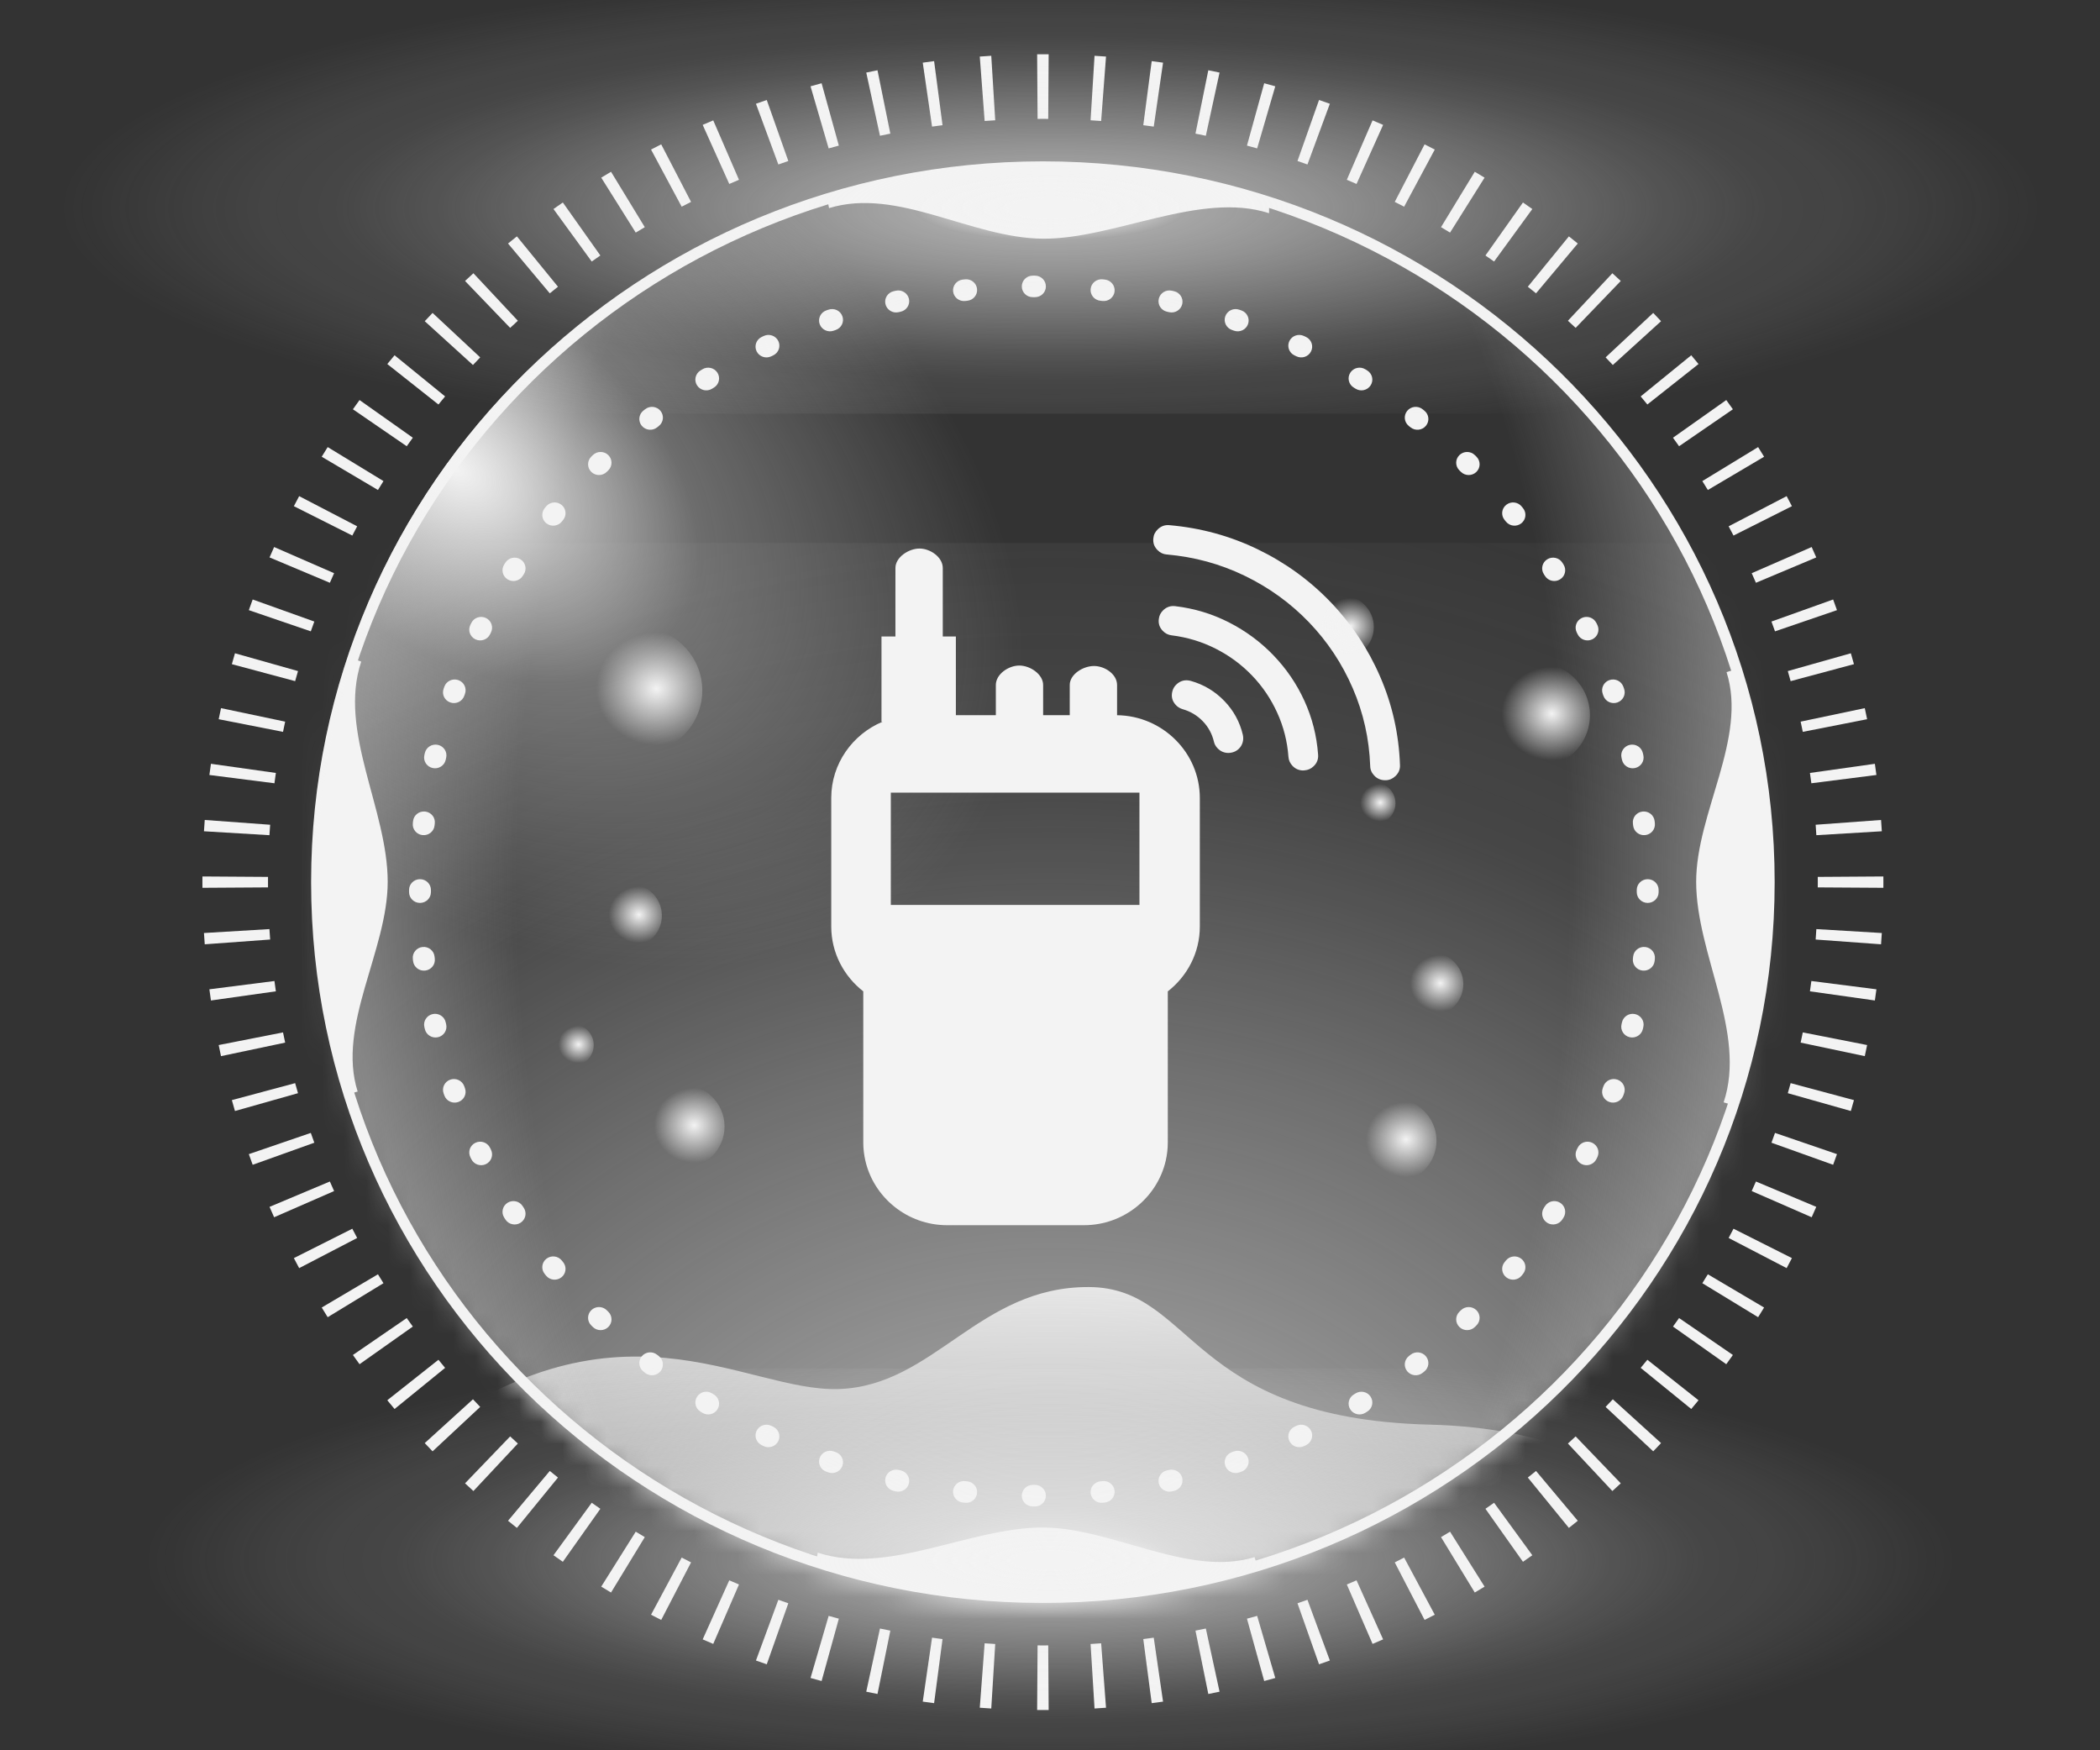
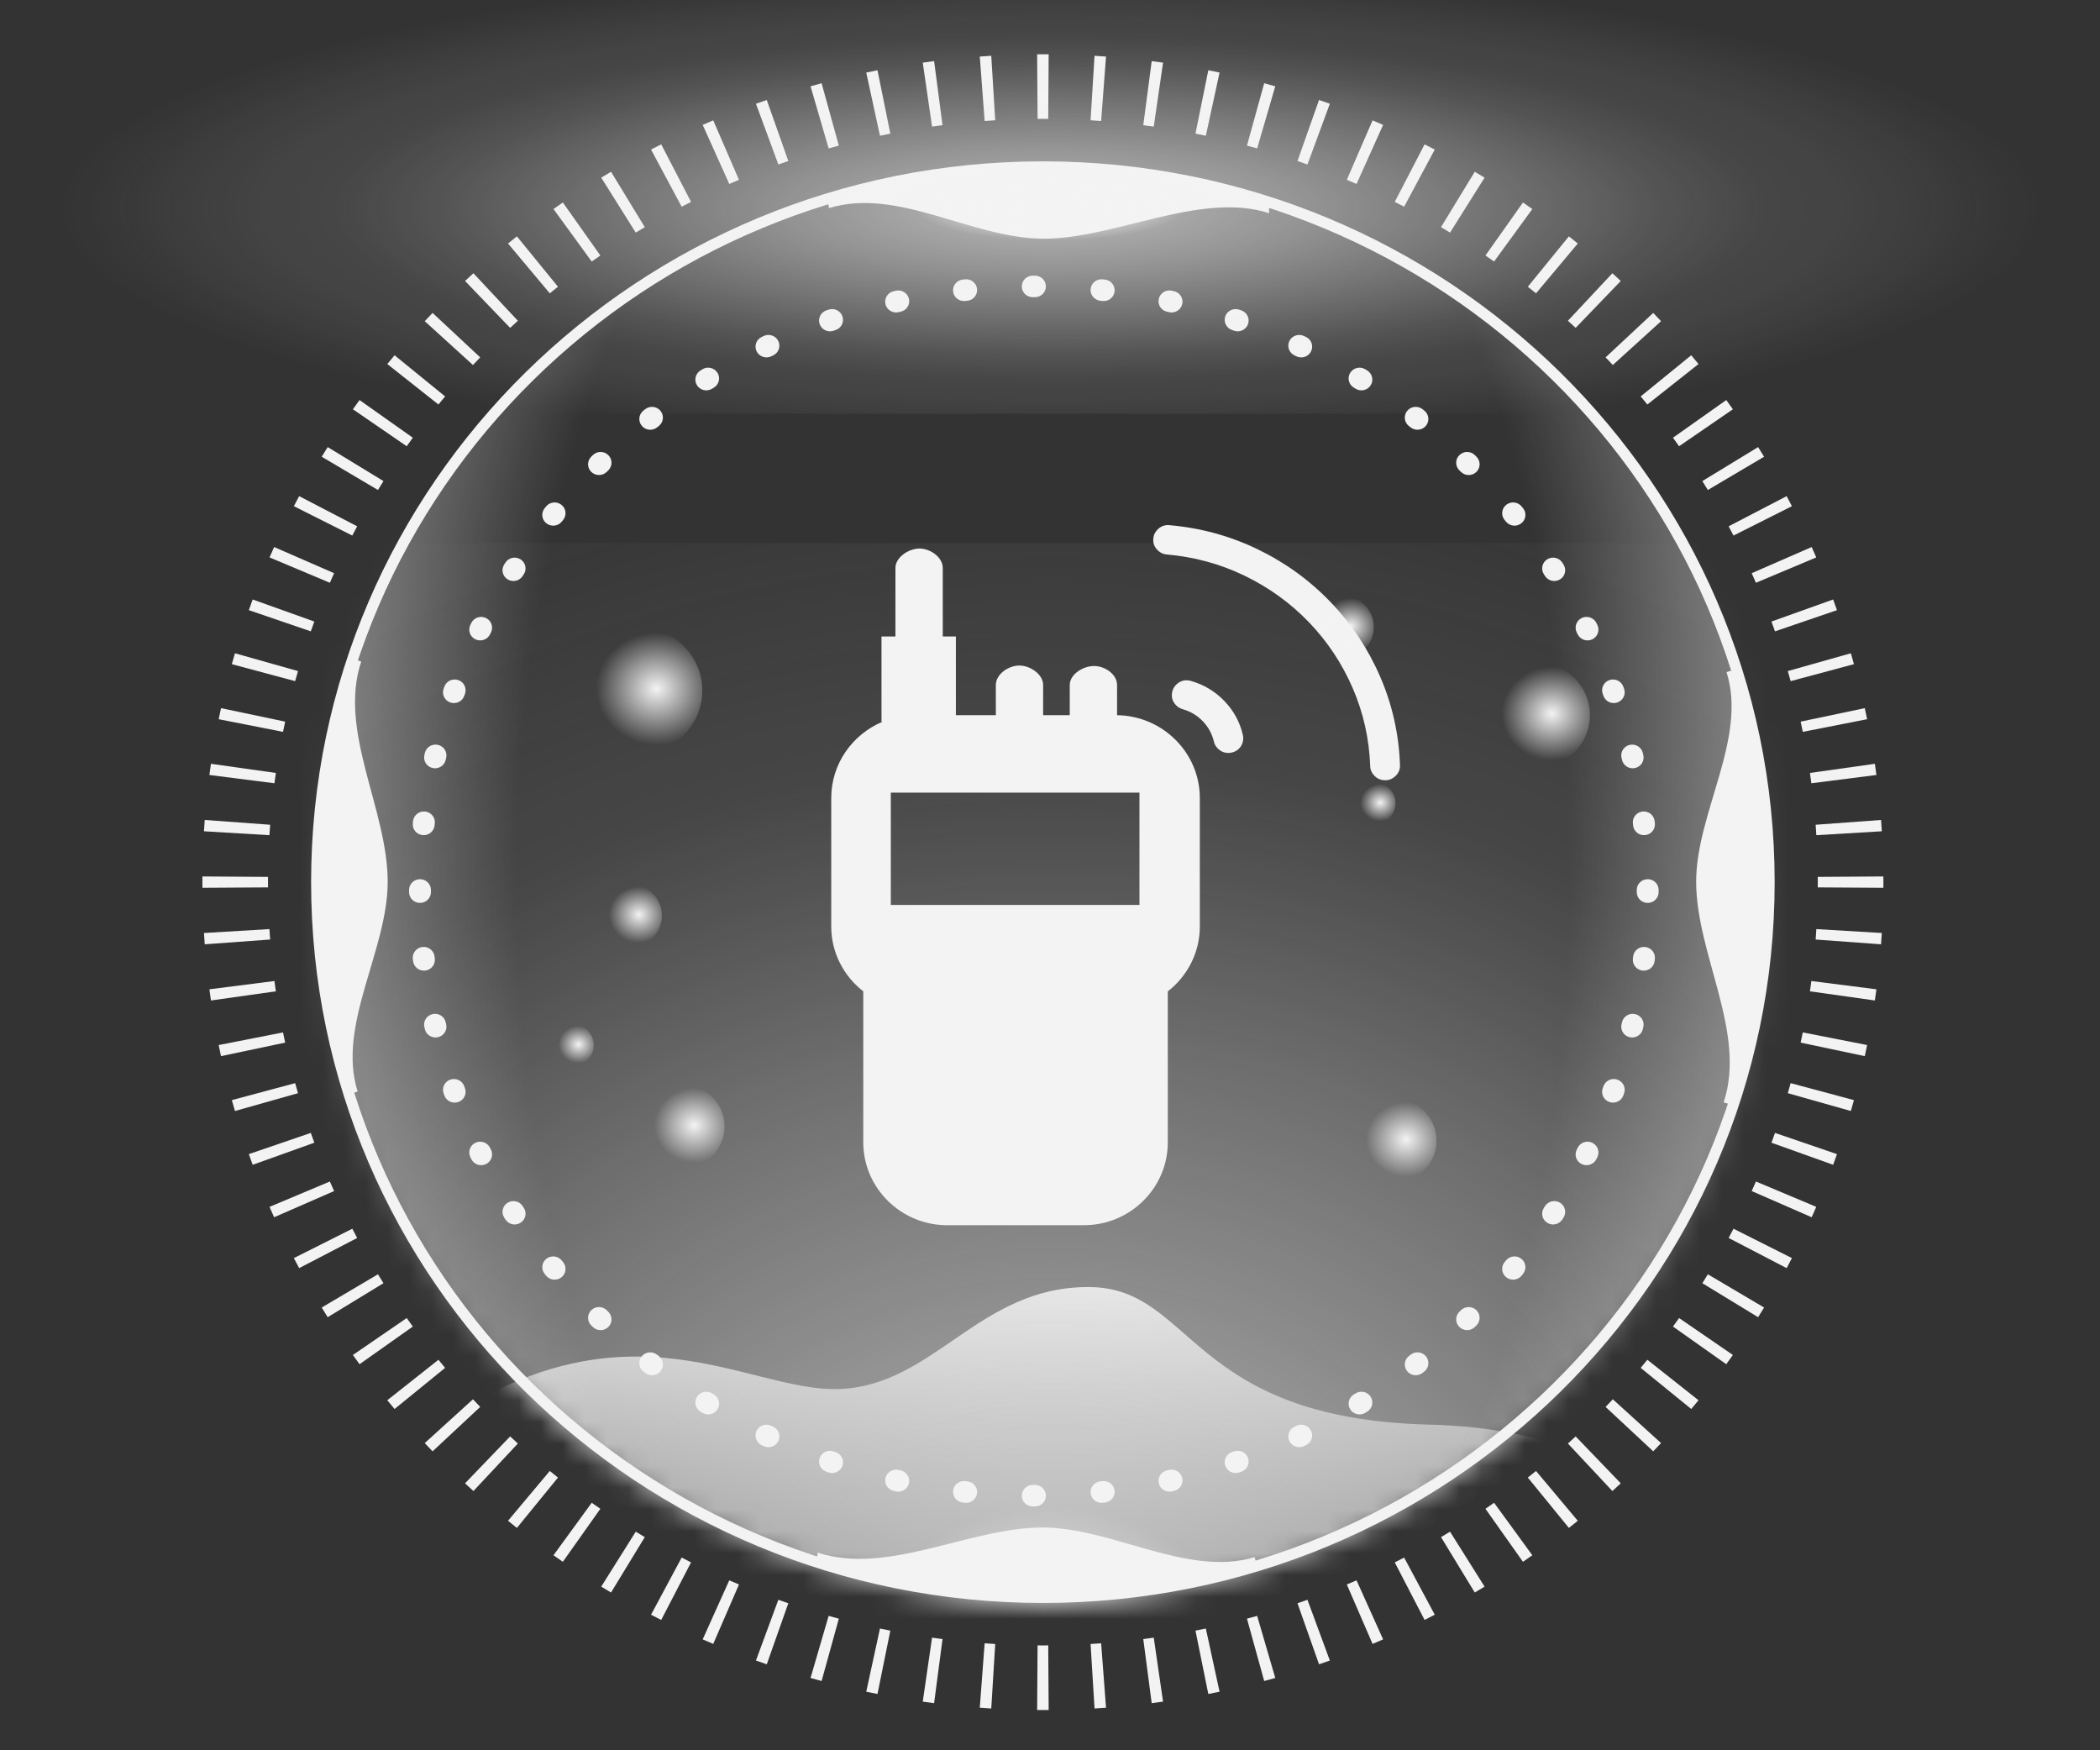
<svg xmlns="http://www.w3.org/2000/svg" xmlns:xlink="http://www.w3.org/1999/xlink" width="96px" height="80px" viewBox="0 0 96 80" version="1.1">
  <rect x="0" y="0" width="96" height="80" fill="#333333" stroke="none" />
  <title>对讲机按钮</title>
  <defs>
    <path d="M33.449,65.785 C51.923,65.785 66.899,51.058 66.899,32.892 C66.899,14.726 51.923,0 33.449,0 C14.976,0 0,14.726 0,32.892 C0,51.058 14.976,65.785 33.449,65.785 C33.449,65.785 33.449,65.785 33.449,65.785 Z" id="path-1" />
    <linearGradient x1="50%" y1="-7.121%" x2="50%" y2="55.569%" id="linearGradient-3">
      <stop stop-color="#00D5FF" offset="0%" />
      <stop stop-color="#00F1FF" stop-opacity="0" offset="100%" />
    </linearGradient>
    <linearGradient x1="50%" y1="-7.121%" x2="50%" y2="55.569%" id="linearGradient-4">
      <stop stop-color="#F3F3F3" offset="0%" />
      <stop stop-color="#F3F3F3" stop-opacity="0" offset="100%" />
    </linearGradient>
    <radialGradient cx="50%" cy="50.331%" fx="50%" fy="50.331%" r="57.616%" gradientTransform="translate(0.5, 0.503), scale(0.72, 1), rotate(-90), scale(1, 1.139), translate(-0.5, -0.503)" id="radialGradient-5">
      <stop stop-color="#FFFFFF" offset="0%" />
      <stop stop-color="#FFFFFF" offset="3.81%" />
      <stop stop-color="#00DDFF" stop-opacity="0.6" offset="13.59%" />
      <stop stop-color="#00EAFF" stop-opacity="0.5" offset="26.43%" />
      <stop stop-color="#04A0C8" stop-opacity="0.312" offset="48.036%" />
      <stop stop-color="#018AA6" stop-opacity="0.173" offset="62.16%" />
      <stop stop-color="#007499" stop-opacity="0.1" offset="70.13%" />
      <stop stop-color="#007A89" stop-opacity="0.085" offset="74.6%" />
      <stop stop-color="#00505F" stop-opacity="0.056" offset="83.34%" />
      <stop stop-color="#00131B" stop-opacity="0.015" offset="95.4%" />
      <stop stop-color="#000000" stop-opacity="0" offset="100%" />
    </radialGradient>
    <radialGradient cx="50%" cy="50.331%" fx="50%" fy="50.331%" r="57.616%" gradientTransform="translate(0.5, 0.503), scale(0.72, 1), rotate(-90), scale(1, 1.139), translate(-0.5, -0.503)" id="radialGradient-6">
      <stop stop-color="#F3F3F3" offset="0%" />
      <stop stop-color="#F3F3F3" offset="3.81%" />
      <stop stop-color="#F3F3F3" stop-opacity="0.6" offset="13.59%" />
      <stop stop-color="#F3F3F3" stop-opacity="0.5" offset="26.43%" />
      <stop stop-color="#F3F3F3" stop-opacity="0.312" offset="48.036%" />
      <stop stop-color="#F3F3F3" stop-opacity="0.173" offset="62.16%" />
      <stop stop-color="#F3F3F3" stop-opacity="0.1" offset="70.13%" />
      <stop stop-color="#F3F3F3" stop-opacity="0.085" offset="74.6%" />
      <stop stop-color="#F3F3F3" stop-opacity="0.056" offset="83.34%" />
      <stop stop-color="#F3F3F3" stop-opacity="0.015" offset="95.4%" />
      <stop stop-color="#F3F3F3" stop-opacity="0" offset="100%" />
    </radialGradient>
    <radialGradient cx="50.008%" cy="49.999%" fx="50.008%" fy="49.999%" r="94.417%" gradientTransform="translate(0.5, 0.5), scale(0.985, 1), scale(1, 1.86), translate(-0.5, -0.5)" id="radialGradient-7">
      <stop stop-color="#80EDFF" stop-opacity="0" offset="0%" />
      <stop stop-color="#80F1FF" stop-opacity="0" offset="38.47%" />
      <stop stop-color="#00FFF0" stop-opacity="0.967" offset="72.145%" />
      <stop stop-color="#00DCFF" stop-opacity="0.967" offset="100%" />
    </radialGradient>
    <radialGradient cx="50.008%" cy="49.999%" fx="50.008%" fy="49.999%" r="94.417%" gradientTransform="translate(0.5, 0.5), scale(0.985, 1), scale(1, 1.86), translate(-0.5, -0.5)" id="radialGradient-8">
      <stop stop-color="#F3F3F3" stop-opacity="0" offset="0%" />
      <stop stop-color="#F3F3F3" stop-opacity="0" offset="38.47%" />
      <stop stop-color="#F3F3F3" stop-opacity="0.967" offset="72.145%" />
      <stop stop-color="#F3F3F3" stop-opacity="0.967" offset="100%" />
    </radialGradient>
    <radialGradient cx="9.647%" cy="20.817%" fx="9.647%" fy="20.817%" r="50.159%" gradientTransform="translate(0.097, 0.208), scale(0.985, 1), rotate(36.451), scale(1, 0.64), translate(-0.097, -0.208)" id="radialGradient-9">
      <stop stop-color="#D6FBFF" offset="0%" />
      <stop stop-color="#B0F0FF" stop-opacity="0.3" offset="38.021%" />
      <stop stop-color="#000000" stop-opacity="0" offset="88.595%" />
      <stop stop-color="#000000" stop-opacity="0" offset="100%" />
    </radialGradient>
    <radialGradient cx="9.647%" cy="20.817%" fx="9.647%" fy="20.817%" r="50.159%" gradientTransform="translate(0.097, 0.208), scale(0.985, 1), rotate(36.451), scale(1, 0.64), translate(-0.097, -0.208)" id="radialGradient-10">
      <stop stop-color="#F3F3F3" offset="0%" />
      <stop stop-color="#F3F3F3" stop-opacity="0.3" offset="38.021%" />
      <stop stop-color="#F3F3F3" stop-opacity="0" offset="88.595%" />
      <stop stop-color="#F3F3F3" stop-opacity="0" offset="100%" />
    </radialGradient>
    <radialGradient cx="50%" cy="50.331%" fx="50%" fy="50.331%" r="57.616%" gradientTransform="translate(0.5, 0.503), scale(0.182, 1), rotate(-90), scale(1, 4.17), translate(-0.5, -0.503)" id="radialGradient-11">
      <stop stop-color="#FFFFFF" offset="0%" />
      <stop stop-color="#FFFFFF" offset="3.81%" />
      <stop stop-color="#00FFFF" stop-opacity="0.6" offset="13.59%" />
      <stop stop-color="#00FFFF" stop-opacity="0.5" offset="26.43%" />
      <stop stop-color="#01C2C2" stop-opacity="0.31" offset="46.94%" />
      <stop stop-color="#01BEBE" stop-opacity="0.17" offset="61.814%" />
      <stop stop-color="#00A6A6" stop-opacity="0.1" offset="72.175%" />
      <stop stop-color="#007889" stop-opacity="0.085" offset="79.778%" />
      <stop stop-color="#006F6F" stop-opacity="0.06" offset="86.596%" />
      <stop stop-color="#003434" stop-opacity="0.02" offset="95.4%" />
      <stop stop-color="#000000" stop-opacity="0" offset="100%" />
    </radialGradient>
    <radialGradient cx="50%" cy="50.331%" fx="50%" fy="50.331%" r="57.616%" gradientTransform="translate(0.5, 0.503), scale(0.182, 1), rotate(-90), scale(1, 4.17), translate(-0.5, -0.503)" id="radialGradient-12">
      <stop stop-color="#F3F3F3" offset="0%" />
      <stop stop-color="#F3F3F3" offset="3.81%" />
      <stop stop-color="#F3F3F3" stop-opacity="0.6" offset="13.59%" />
      <stop stop-color="#F3F3F3" stop-opacity="0.5" offset="26.43%" />
      <stop stop-color="#F3F3F3" stop-opacity="0.31" offset="46.94%" />
      <stop stop-color="#F3F3F3" stop-opacity="0.17" offset="61.814%" />
      <stop stop-color="#F3F3F3" stop-opacity="0.1" offset="72.175%" />
      <stop stop-color="#F3F3F3" stop-opacity="0.085" offset="79.778%" />
      <stop stop-color="#F3F3F3" stop-opacity="0.06" offset="86.596%" />
      <stop stop-color="#F3F3F3" stop-opacity="0.02" offset="95.4%" />
      <stop stop-color="#F3F3F3" stop-opacity="0" offset="100%" />
    </radialGradient>
    <radialGradient cx="50%" cy="50.331%" fx="50%" fy="50.331%" r="57.616%" gradientTransform="translate(0.5, 0.503), scale(0.197, 1), rotate(-90), scale(1, 4.17), translate(-0.5, -0.503)" id="radialGradient-13">
      <stop stop-color="#FFFFFF" offset="0%" />
      <stop stop-color="#FFFFFF" offset="3.81%" />
      <stop stop-color="#00FFFF" stop-opacity="0.6" offset="13.59%" />
      <stop stop-color="#00FFFF" stop-opacity="0.5" offset="26.43%" />
      <stop stop-color="#01C2C2" stop-opacity="0.31" offset="46.94%" />
      <stop stop-color="#01BEBE" stop-opacity="0.17" offset="61.814%" />
      <stop stop-color="#00A6A6" stop-opacity="0.1" offset="72.175%" />
      <stop stop-color="#007889" stop-opacity="0.085" offset="79.778%" />
      <stop stop-color="#006F6F" stop-opacity="0.06" offset="86.596%" />
      <stop stop-color="#003434" stop-opacity="0.02" offset="95.4%" />
      <stop stop-color="#000000" stop-opacity="0" offset="100%" />
    </radialGradient>
    <radialGradient cx="50%" cy="50.331%" fx="50%" fy="50.331%" r="57.616%" gradientTransform="translate(0.5, 0.503), scale(0.197, 1), rotate(-90), scale(1, 4.17), translate(-0.5, -0.503)" id="radialGradient-14">
      <stop stop-color="#F3F3F3" offset="0%" />
      <stop stop-color="#F3F3F3" offset="3.81%" />
      <stop stop-color="#F3F3F3" stop-opacity="0.6" offset="13.59%" />
      <stop stop-color="#F3F3F3" stop-opacity="0.5" offset="26.43%" />
      <stop stop-color="#F3F3F3" stop-opacity="0.31" offset="46.94%" />
      <stop stop-color="#F3F3F3" stop-opacity="0.17" offset="61.814%" />
      <stop stop-color="#F3F3F3" stop-opacity="0.1" offset="72.175%" />
      <stop stop-color="#F3F3F3" stop-opacity="0.085" offset="79.778%" />
      <stop stop-color="#F3F3F3" stop-opacity="0.06" offset="86.596%" />
      <stop stop-color="#F3F3F3" stop-opacity="0.02" offset="95.4%" />
      <stop stop-color="#F3F3F3" stop-opacity="0" offset="100%" />
    </radialGradient>
    <radialGradient cx="64.955%" cy="48.594%" fx="64.955%" fy="48.594%" r="47.293%" gradientTransform="translate(0.649, 0.486), scale(0.977, 1), rotate(180), scale(1, 0.933), translate(-0.649, -0.486)" id="radialGradient-15">
      <stop stop-color="#00FFFF" offset="0%" />
      <stop stop-color="#80EBFF" stop-opacity="0" offset="100%" />
    </radialGradient>
    <radialGradient cx="64.955%" cy="48.594%" fx="64.955%" fy="48.594%" r="47.293%" gradientTransform="translate(0.649, 0.486), scale(0.977, 1), rotate(180), scale(1, 0.933), translate(-0.649, -0.486)" id="radialGradient-16">
      <stop stop-color="#F3F3F3" offset="0%" />
      <stop stop-color="#F3F3F3" stop-opacity="0" offset="100%" />
    </radialGradient>
    <radialGradient cx="64.955%" cy="48.594%" fx="64.955%" fy="48.594%" r="47.293%" gradientTransform="translate(0.649, 0.486), scale(0.977, 1), rotate(180), scale(1, 0.933), translate(-0.649, -0.486)" id="radialGradient-17">
      <stop stop-color="#00FFFF" offset="0%" />
      <stop stop-color="#80EBFF" stop-opacity="0" offset="100%" />
    </radialGradient>
    <radialGradient cx="64.955%" cy="48.594%" fx="64.955%" fy="48.594%" r="47.293%" gradientTransform="translate(0.649, 0.486), scale(0.977, 1), rotate(180), scale(1, 0.933), translate(-0.649, -0.486)" id="radialGradient-18">
      <stop stop-color="#F3F3F3" offset="0%" />
      <stop stop-color="#F3F3F3" stop-opacity="0" offset="100%" />
    </radialGradient>
    <radialGradient cx="64.955%" cy="48.594%" fx="64.955%" fy="48.594%" r="47.293%" gradientTransform="translate(0.649, 0.486), scale(0.977, 1), rotate(180), scale(1, 0.933), translate(-0.649, -0.486)" id="radialGradient-19">
      <stop stop-color="#00FFFF" offset="0%" />
      <stop stop-color="#80EBFF" stop-opacity="0" offset="100%" />
    </radialGradient>
    <radialGradient cx="64.955%" cy="48.594%" fx="64.955%" fy="48.594%" r="47.293%" gradientTransform="translate(0.649, 0.486), scale(0.977, 1), rotate(180), scale(1, 0.933), translate(-0.649, -0.486)" id="radialGradient-20">
      <stop stop-color="#F3F3F3" offset="0%" />
      <stop stop-color="#F3F3F3" stop-opacity="0" offset="100%" />
    </radialGradient>
    <radialGradient cx="64.955%" cy="48.594%" fx="64.955%" fy="48.594%" r="47.293%" gradientTransform="translate(0.649, 0.486), scale(0.977, 1), rotate(180), scale(1, 0.933), translate(-0.649, -0.486)" id="radialGradient-21">
      <stop stop-color="#00FFFF" offset="0%" />
      <stop stop-color="#80EBFF" stop-opacity="0" offset="100%" />
    </radialGradient>
    <radialGradient cx="64.955%" cy="48.594%" fx="64.955%" fy="48.594%" r="47.293%" gradientTransform="translate(0.649, 0.486), scale(0.977, 1), rotate(180), scale(1, 0.933), translate(-0.649, -0.486)" id="radialGradient-22">
      <stop stop-color="#F3F3F3" offset="0%" />
      <stop stop-color="#F3F3F3" stop-opacity="0" offset="100%" />
    </radialGradient>
    <radialGradient cx="64.955%" cy="48.594%" fx="64.955%" fy="48.594%" r="47.293%" gradientTransform="translate(0.649, 0.486), scale(0.977, 1), rotate(180), scale(1, 0.933), translate(-0.649, -0.486)" id="radialGradient-23">
      <stop stop-color="#00FFFF" offset="0%" />
      <stop stop-color="#80EBFF" stop-opacity="0" offset="100%" />
    </radialGradient>
    <radialGradient cx="64.955%" cy="48.594%" fx="64.955%" fy="48.594%" r="47.293%" gradientTransform="translate(0.649, 0.486), scale(0.977, 1), rotate(180), scale(1, 0.933), translate(-0.649, -0.486)" id="radialGradient-24">
      <stop stop-color="#F3F3F3" offset="0%" />
      <stop stop-color="#F3F3F3" stop-opacity="0" offset="100%" />
    </radialGradient>
    <radialGradient cx="64.955%" cy="48.594%" fx="64.955%" fy="48.594%" r="47.293%" gradientTransform="translate(0.649, 0.486), scale(0.977, 1), rotate(180), scale(1, 0.933), translate(-0.649, -0.486)" id="radialGradient-25">
      <stop stop-color="#00FFFF" offset="0%" />
      <stop stop-color="#80EBFF" stop-opacity="0" offset="100%" />
    </radialGradient>
    <radialGradient cx="64.955%" cy="48.594%" fx="64.955%" fy="48.594%" r="47.293%" gradientTransform="translate(0.649, 0.486), scale(0.977, 1), rotate(180), scale(1, 0.933), translate(-0.649, -0.486)" id="radialGradient-26">
      <stop stop-color="#F3F3F3" offset="0%" />
      <stop stop-color="#F3F3F3" stop-opacity="0" offset="100%" />
    </radialGradient>
    <radialGradient cx="64.955%" cy="48.594%" fx="64.955%" fy="48.594%" r="47.293%" gradientTransform="translate(0.649, 0.486), scale(0.977, 1), rotate(180), scale(1, 0.933), translate(-0.649, -0.486)" id="radialGradient-27">
      <stop stop-color="#00FFFF" offset="0%" />
      <stop stop-color="#80EBFF" stop-opacity="0" offset="100%" />
    </radialGradient>
    <radialGradient cx="64.955%" cy="48.594%" fx="64.955%" fy="48.594%" r="47.293%" gradientTransform="translate(0.649, 0.486), scale(0.977, 1), rotate(180), scale(1, 0.933), translate(-0.649, -0.486)" id="radialGradient-28">
      <stop stop-color="#F3F3F3" offset="0%" />
      <stop stop-color="#F3F3F3" stop-opacity="0" offset="100%" />
    </radialGradient>
  </defs>
  <g id="3.0版本" stroke="none" stroke-width="1" fill="none" fill-rule="evenodd">
    <g id="总览-底部显示辖区名称" transform="translate(-1092, -892)">
      <g id="对讲机按钮" transform="translate(1092, 892)">
        <g id="Clip-path-group" transform="translate(14.227, 7.492)">
          <mask id="mask-2" fill="white">
            <use xlink:href="#path-1" />
          </mask>
          <g id="SVGID_58_" fill-rule="nonzero" />
          <path d="M4.476,58.611 C13.927,51.19 19.746,56.142 24.117,55.997 C28.488,55.852 30.511,51.306 35.562,51.335 C40.362,51.364 40.066,57.347 51.113,57.623 C62.159,57.885 64.744,64.986 64.744,64.986 C64.744,64.986 56.961,80.815 35.961,80.278 C14.961,79.74 4.476,58.611 4.476,58.611 C4.476,58.611 4.476,58.611 4.476,58.611 Z" id="Vector" fill="url(#linearGradient-4)" fill-rule="nonzero" mask="url(#mask-2)" />
          <path d="M105.399,17.325 C105.399,17.325 -37.85,17.325 -37.85,17.325 C-37.85,17.325 -37.85,120.431 -37.85,120.431 C-37.85,120.431 105.399,120.431 105.399,120.431 C105.399,120.431 105.399,17.325 105.399,17.325 C105.399,17.325 105.399,17.325 105.399,17.325 Z" id="光" fill="url(#radialGradient-6)" fill-rule="nonzero" style="mix-blend-mode: lighten;" mask="url(#mask-2)" />
        </g>
        <path d="M47.675,7.625 C56.844,7.625 65.145,11.285 71.154,17.202 C77.161,23.119 80.877,31.292 80.877,40.32 C80.877,49.348 77.161,57.522 71.154,63.438 C65.145,69.356 56.844,73.016 47.675,73.016 C38.506,73.016 30.205,69.356 24.196,63.438 C18.188,57.522 14.472,49.348 14.472,40.32 C14.472,31.292 18.188,23.119 24.196,17.202 C30.205,11.285 38.506,7.625 47.675,7.625 Z" id="Vector" stroke="#F3F3F3" stroke-width="0.5" fill="url(#radialGradient-8)" fill-rule="nonzero" />
-         <path d="M81.127,40.32 C81.127,22.125 66.15,7.375 47.675,7.375 C29.2,7.375 14.222,22.125 14.222,40.32 C14.222,58.515 29.2,73.266 47.675,73.266 C66.15,73.266 81.127,58.515 81.127,40.32 Z" id="高光" fill="url(#radialGradient-10)" fill-rule="nonzero" style="mix-blend-mode: screen;" />
        <g id="1.Base基础/3.Icon图标/文件/file" transform="translate(30, 22)">
          <rect id="file-(Background)" opacity="0" x="0" y="0" width="36" height="36" />
          <g id="编组" transform="translate(8, 2)" fill="#F3F3F3" fill-rule="nonzero">
            <path d="M13.066,8.69 L13.066,7.309 C13.066,6.817 12.509,6.441 12.012,6.441 C11.514,6.441 10.903,6.817 10.903,7.309 L10.903,8.689 L9.686,8.689 L9.686,7.309 C9.686,6.817 9.093,6.42 8.597,6.42 C8.099,6.42 7.524,6.817 7.524,7.309 L7.524,8.689 L5.697,8.689 L5.697,5.092 L5.098,5.092 L5.098,1.96 C5.098,1.471 4.531,1.072 4.035,1.072 C3.537,1.072 2.934,1.471 2.934,1.96 L2.934,5.093 L2.297,5.093 L2.297,8.987 L2.347,8.987 C0.971,9.563 0,10.909 0,12.471 L0,18.35 C0,19.55 0.576,20.62 1.466,21.314 C1.466,21.322 1.464,21.331 1.464,21.338 L1.464,28.218 C1.464,28.502 1.497,28.779 1.558,29.046 C1.943,30.732 3.476,32 5.294,32 L11.556,32 C13.374,32 14.907,30.731 15.292,29.046 C15.354,28.774 15.385,28.496 15.385,28.218 L15.385,21.338 C15.385,21.331 15.384,21.322 15.384,21.314 C16.274,20.62 16.849,19.55 16.849,18.35 L16.849,12.471 C16.849,10.407 15.151,8.715 13.066,8.69 L13.066,8.69 Z M14.089,17.363 L2.723,17.363 L2.723,12.228 L14.089,12.228 L14.089,17.363 L14.089,17.363 Z M22.825,3.518 C23.784,4.515 24.54,5.652 25.093,6.929 C25.647,8.206 25.949,9.551 25.999,10.966 C26.009,11.164 25.938,11.334 25.787,11.477 C25.658,11.597 25.51,11.659 25.342,11.662 L25.297,11.661 C25.112,11.656 24.954,11.587 24.825,11.452 C24.703,11.325 24.64,11.179 24.638,11.013 C24.592,9.766 24.326,8.579 23.838,7.452 C23.35,6.325 22.684,5.322 21.839,4.443 C20.995,3.565 20.015,2.856 18.901,2.317 C17.787,1.777 16.6,1.453 15.343,1.345 C15.176,1.333 15.031,1.264 14.909,1.137 C14.765,0.987 14.703,0.814 14.723,0.616 C14.735,0.451 14.805,0.308 14.933,0.187 C15.085,0.045 15.261,-0.016 15.461,0.004 C16.891,0.129 18.236,0.497 19.496,1.107 C20.757,1.717 21.866,2.52 22.825,3.518 L22.825,3.518 Z M17.973,8.042 C18.397,8.484 18.678,8.999 18.816,9.589 C18.842,9.709 18.839,9.826 18.805,9.94 C18.772,10.052 18.709,10.154 18.622,10.234 C18.535,10.316 18.431,10.371 18.31,10.397 C18.249,10.41 18.192,10.416 18.137,10.415 C17.951,10.41 17.793,10.339 17.661,10.202 C17.573,10.111 17.517,10.009 17.493,9.897 C17.407,9.538 17.238,9.228 16.987,8.967 C16.733,8.703 16.427,8.519 16.069,8.416 C15.945,8.379 15.842,8.318 15.762,8.234 C15.584,8.049 15.529,7.832 15.598,7.584 C15.631,7.466 15.691,7.366 15.779,7.284 C15.966,7.108 16.185,7.054 16.437,7.122 C17.034,7.291 17.545,7.598 17.972,8.042 L17.973,8.042 L17.973,8.042 Z" id="形状" />
-             <path d="M20.216,5.954 C20.807,6.568 21.279,7.262 21.632,8.036 C21.985,8.81 22.193,9.629 22.256,10.492 C22.273,10.702 22.203,10.881 22.046,11.028 C21.928,11.139 21.789,11.2 21.628,11.211 C21.593,11.215 21.57,11.217 21.56,11.216 C21.375,11.211 21.217,11.142 21.088,11.007 C20.974,10.888 20.911,10.749 20.9,10.59 C20.848,9.885 20.678,9.215 20.388,8.579 C20.099,7.942 19.715,7.374 19.234,6.874 C18.753,6.374 18.199,5.966 17.571,5.648 C16.942,5.33 16.273,5.127 15.564,5.04 C15.404,5.021 15.268,4.953 15.156,4.836 C15.007,4.681 14.946,4.499 14.975,4.29 C14.993,4.132 15.062,3.997 15.18,3.886 C15.337,3.739 15.522,3.68 15.733,3.707 C16.6,3.811 17.417,4.058 18.183,4.449 C18.95,4.84 19.627,5.341 20.215,5.952 L20.217,5.954 L20.216,5.954 Z" id="路径" />
          </g>
        </g>
        <path d="M47.676,72.974 C44.176,72.974 40.69,72.422 37.323,71.331 C37.323,71.331 37.382,70.967 37.382,70.967 C40.601,72.014 44.323,69.818 47.661,69.818 C50.837,69.818 54.307,72.102 57.35,71.171 C57.35,71.171 57.453,71.505 57.453,71.505 C54.293,72.48 50.999,72.974 47.676,72.974 C47.676,72.974 47.676,72.974 47.676,72.974 Z M79.179,50.502 C79.179,50.502 78.795,50.385 78.795,50.385 C79.858,47.2 77.539,43.622 77.539,40.305 C77.539,37.149 79.888,33.745 78.928,30.72 C78.928,30.72 79.341,30.589 79.341,30.589 C80.345,33.745 80.848,37.018 80.848,40.305 C80.833,43.767 80.272,47.2 79.179,50.502 C79.179,50.502 79.179,50.502 79.179,50.502 Z M15.996,49.992 C15.006,46.851 14.504,43.592 14.504,40.32 C14.504,36.872 15.065,33.44 16.173,30.123 C16.173,30.123 16.513,30.24 16.513,30.24 C15.449,33.425 17.723,36.989 17.723,40.305 C17.723,43.447 15.39,46.865 16.35,49.891 C16.35,49.891 15.996,49.992 15.996,49.992 C15.996,49.992 15.996,49.992 15.996,49.992 Z M58.014,9.745 C54.869,8.727 50.925,10.938 47.661,10.909 C44.382,10.88 41.044,8.552 37.899,9.512 C37.899,9.512 37.825,9.134 37.825,9.134 C44.382,7.112 51.457,7.171 58.014,9.294 C58.014,9.294 58.014,9.745 58.014,9.745 C58.014,9.745 58.014,9.745 58.014,9.745 Z" id="Vector" fill="#F3F3F3" fill-rule="nonzero" />
        <path d="M86.098,40.32 C86.098,40.233 86.098,40.147 86.097,40.06 C86.097,40.06 83.098,40.08 83.098,40.08 C83.099,40.16 83.099,40.24 83.099,40.32 C83.099,40.32 86.098,40.32 86.098,40.32 C86.098,40.32 86.098,40.32 86.098,40.32 Z M86.026,37.995 C86.016,37.822 86.004,37.65 85.991,37.478 C85.991,37.478 83.001,37.697 83.001,37.697 C83.013,37.856 83.023,38.015 83.033,38.174 C83.033,38.174 86.026,37.995 86.026,37.995 C86.026,37.995 86.026,37.995 86.026,37.995 Z M85.779,35.422 C85.756,35.251 85.733,35.081 85.708,34.911 C85.708,34.911 82.74,35.329 82.74,35.329 C82.763,35.486 82.784,35.643 82.805,35.801 C82.805,35.801 85.779,35.422 85.779,35.422 C85.779,35.422 85.779,35.422 85.779,35.422 Z M85.354,32.873 C85.319,32.704 85.284,32.535 85.247,32.367 C85.247,32.367 82.315,32.984 82.315,32.984 C82.349,33.14 82.381,33.295 82.413,33.451 C82.413,33.451 85.354,32.873 85.354,32.873 C85.354,32.873 85.354,32.873 85.354,32.873 Z M84.752,30.357 C84.706,30.19 84.658,30.024 84.61,29.859 C84.61,29.859 81.728,30.673 81.728,30.673 C81.773,30.826 81.816,30.979 81.858,31.133 C81.858,31.133 84.752,30.357 84.752,30.357 C84.752,30.357 84.752,30.357 84.752,30.357 Z M83.976,27.888 C83.918,27.725 83.859,27.563 83.8,27.401 C83.8,27.401 80.981,28.409 80.981,28.409 C81.036,28.558 81.09,28.708 81.143,28.857 C81.143,28.857 83.976,27.888 83.976,27.888 C83.976,27.888 83.976,27.888 83.976,27.888 Z M83.029,25.478 C82.96,25.319 82.89,25.16 82.819,25.003 C82.819,25.003 80.078,26.199 80.078,26.199 C80.143,26.345 80.208,26.49 80.271,26.637 C80.271,26.637 83.029,25.478 83.029,25.478 C83.029,25.478 83.029,25.478 83.029,25.478 Z M81.916,23.136 C81.837,22.983 81.756,22.83 81.675,22.677 C81.675,22.677 79.023,24.056 79.023,24.056 C79.098,24.196 79.172,24.337 79.246,24.479 C79.246,24.479 81.916,23.136 81.916,23.136 C81.916,23.136 81.916,23.136 81.916,23.136 Z M80.644,20.876 C80.554,20.729 80.463,20.581 80.371,20.435 C80.371,20.435 77.821,21.989 77.821,21.989 C77.906,22.124 77.99,22.26 78.073,22.396 C78.073,22.396 80.644,20.876 80.644,20.876 C80.644,20.876 80.644,20.876 80.644,20.876 Z M79.218,18.707 C79.118,18.566 79.017,18.425 78.915,18.285 C78.915,18.285 76.479,20.007 76.479,20.007 C76.573,20.136 76.666,20.265 76.758,20.396 C76.758,20.396 79.218,18.707 79.218,18.707 C79.218,18.707 79.218,18.707 79.218,18.707 Z M77.646,16.639 C77.536,16.505 77.426,16.371 77.314,16.238 C77.314,16.238 75.002,18.119 75.002,18.119 C75.105,18.241 75.207,18.365 75.308,18.488 C75.308,18.488 77.646,16.639 77.646,16.639 C77.646,16.639 77.646,16.639 77.646,16.639 Z M75.934,14.681 C75.816,14.554 75.696,14.429 75.576,14.303 C75.576,14.303 73.399,16.334 73.399,16.334 C73.51,16.45 73.62,16.566 73.729,16.683 C73.729,16.683 75.934,14.681 75.934,14.681 C75.934,14.681 75.934,14.681 75.934,14.681 Z M74.092,12.842 C73.965,12.724 73.837,12.606 73.709,12.489 C73.709,12.489 71.676,14.661 71.676,14.661 C71.795,14.768 71.913,14.877 72.03,14.986 C72.03,14.986 74.092,12.842 74.092,12.842 C74.092,12.842 74.092,12.842 74.092,12.842 Z M72.127,11.13 C71.992,11.02 71.857,10.912 71.72,10.804 C71.72,10.804 69.843,13.106 69.843,13.106 C69.968,13.206 70.093,13.306 70.218,13.407 C70.218,13.407 72.127,11.13 72.127,11.13 C72.127,11.13 72.127,11.13 72.127,11.13 Z M70.049,9.554 C69.907,9.453 69.764,9.354 69.621,9.255 C69.621,9.255 67.906,11.678 67.906,11.678 C68.038,11.769 68.17,11.86 68.301,11.953 C68.301,11.953 70.049,9.554 70.049,9.554 C70.049,9.554 70.049,9.554 70.049,9.554 Z M67.866,8.12 C67.717,8.029 67.568,7.939 67.418,7.851 C67.418,7.851 65.875,10.383 65.875,10.383 C66.013,10.465 66.151,10.547 66.288,10.631 C66.288,10.631 67.866,8.12 67.866,8.12 C67.866,8.12 67.866,8.12 67.866,8.12 Z M65.589,6.836 C65.435,6.755 65.279,6.676 65.124,6.598 C65.124,6.598 63.76,9.228 63.76,9.228 C63.904,9.3 64.047,9.373 64.189,9.447 C64.189,9.447 65.589,6.836 65.589,6.836 C65.589,6.836 65.589,6.836 65.589,6.836 Z M63.228,5.708 C63.068,5.638 62.907,5.57 62.746,5.502 C62.746,5.502 61.569,8.218 61.569,8.218 C61.718,8.28 61.866,8.344 62.013,8.408 C62.013,8.408 63.228,5.708 63.228,5.708 C63.228,5.708 63.228,5.708 63.228,5.708 Z M60.793,4.743 C60.629,4.684 60.464,4.626 60.299,4.57 C60.299,4.57 59.314,7.359 59.314,7.359 C59.466,7.411 59.618,7.464 59.769,7.518 C59.769,7.518 60.793,4.743 60.793,4.743 C60.793,4.743 60.793,4.743 60.793,4.743 Z M58.298,3.945 C58.129,3.897 57.961,3.851 57.792,3.805 C57.792,3.805 57.004,6.655 57.004,6.655 C57.16,6.697 57.315,6.739 57.47,6.783 C57.47,6.783 58.298,3.945 58.298,3.945 C58.298,3.945 58.298,3.945 58.298,3.945 Z M55.751,3.317 C55.58,3.281 55.408,3.246 55.237,3.212 C55.237,3.212 54.65,6.108 54.65,6.108 C54.808,6.14 54.966,6.172 55.124,6.205 C55.124,6.205 55.751,3.317 55.751,3.317 C55.751,3.317 55.751,3.317 55.751,3.317 Z M53.168,2.864 C52.995,2.839 52.822,2.816 52.649,2.794 C52.649,2.794 52.264,5.723 52.264,5.723 C52.424,5.743 52.584,5.764 52.743,5.787 C52.743,5.787 53.168,2.864 53.168,2.864 C53.168,2.864 53.168,2.864 53.168,2.864 Z M50.561,2.585 C50.386,2.572 50.211,2.56 50.036,2.55 C50.036,2.55 49.855,5.498 49.855,5.498 C50.016,5.507 50.177,5.518 50.338,5.53 C50.338,5.53 50.561,2.585 50.561,2.585 C50.561,2.585 50.561,2.585 50.561,2.585 Z M47.939,2.481 C47.851,2.48 47.763,2.48 47.675,2.48 C47.675,2.48 47.675,5.433 47.675,5.433 C47.757,5.433 47.838,5.433 47.919,5.434 C47.919,5.434 47.939,2.481 47.939,2.481 C47.939,2.481 47.939,2.481 47.939,2.481 Z M47.675,2.48 C47.588,2.48 47.5,2.48 47.412,2.481 C47.412,2.481 47.432,5.434 47.432,5.434 C47.513,5.433 47.594,5.433 47.675,5.433 C47.675,5.433 47.675,2.48 47.675,2.48 C47.675,2.48 47.675,2.48 47.675,2.48 Z M45.315,2.55 C45.14,2.56 44.965,2.572 44.79,2.585 C44.79,2.585 45.012,5.53 45.012,5.53 C45.173,5.518 45.335,5.507 45.496,5.498 C45.496,5.498 45.315,2.55 45.315,2.55 C45.315,2.55 45.315,2.55 45.315,2.55 Z M42.702,2.794 C42.529,2.816 42.356,2.839 42.183,2.864 C42.183,2.864 42.608,5.787 42.608,5.787 C42.767,5.764 42.927,5.743 43.087,5.723 C43.087,5.723 42.702,2.794 42.702,2.794 C42.702,2.794 42.702,2.794 42.702,2.794 Z M40.114,3.212 C39.942,3.246 39.771,3.281 39.6,3.317 C39.6,3.317 40.227,6.205 40.227,6.205 C40.385,6.172 40.543,6.14 40.701,6.108 C40.701,6.108 40.114,3.212 40.114,3.212 C40.114,3.212 40.114,3.212 40.114,3.212 Z M37.559,3.805 C37.39,3.851 37.221,3.897 37.053,3.945 C37.053,3.945 37.881,6.783 37.881,6.783 C38.036,6.739 38.191,6.697 38.347,6.655 C38.347,6.655 37.559,3.805 37.559,3.805 C37.559,3.805 37.559,3.805 37.559,3.805 Z M35.052,4.57 C34.887,4.626 34.722,4.684 34.558,4.743 C34.558,4.743 35.582,7.518 35.582,7.518 C35.733,7.464 35.884,7.411 36.037,7.359 C36.037,7.359 35.052,4.57 35.052,4.57 C35.052,4.57 35.052,4.57 35.052,4.57 Z M32.605,5.502 C32.444,5.57 32.283,5.638 32.123,5.708 C32.123,5.708 33.338,8.408 33.338,8.408 C33.485,8.344 33.633,8.28 33.782,8.218 C33.782,8.218 32.605,5.502 32.605,5.502 C32.605,5.502 32.605,5.502 32.605,5.502 Z M30.227,6.598 C30.071,6.676 29.916,6.755 29.762,6.836 C29.762,6.836 31.162,9.447 31.162,9.447 C31.304,9.373 31.447,9.3 31.591,9.228 C31.591,9.228 30.227,6.598 30.227,6.598 C30.227,6.598 30.227,6.598 30.227,6.598 Z M27.933,7.851 C27.783,7.939 27.633,8.029 27.485,8.12 C27.485,8.12 29.062,10.631 29.062,10.631 C29.2,10.547 29.337,10.465 29.476,10.383 C29.476,10.383 27.933,7.851 27.933,7.851 C27.933,7.851 27.933,7.851 27.933,7.851 Z M25.73,9.255 C25.587,9.354 25.444,9.453 25.302,9.554 C25.302,9.554 27.05,11.953 27.05,11.953 C27.181,11.86 27.312,11.769 27.445,11.678 C27.445,11.678 25.73,9.255 25.73,9.255 C25.73,9.255 25.73,9.255 25.73,9.255 Z M23.63,10.804 C23.494,10.912 23.358,11.02 23.224,11.13 C23.224,11.13 25.133,13.407 25.133,13.407 C25.257,13.306 25.382,13.206 25.508,13.106 C25.508,13.106 23.63,10.804 23.63,10.804 C23.63,10.804 23.63,10.804 23.63,10.804 Z M21.642,12.489 C21.514,12.606 21.386,12.724 21.259,12.842 C21.259,12.842 23.321,14.986 23.321,14.986 C23.438,14.877 23.556,14.768 23.674,14.661 C23.674,14.661 21.642,12.489 21.642,12.489 C21.642,12.489 21.642,12.489 21.642,12.489 Z M19.775,14.303 C19.655,14.429 19.535,14.554 19.417,14.681 C19.417,14.681 21.621,16.683 21.621,16.683 C21.731,16.566 21.841,16.45 21.952,16.334 C21.952,16.334 19.775,14.303 19.775,14.303 C19.775,14.303 19.775,14.303 19.775,14.303 Z M18.037,16.238 C17.925,16.371 17.815,16.505 17.705,16.639 C17.705,16.639 20.043,18.489 20.043,18.489 C20.144,18.365 20.246,18.241 20.348,18.119 C20.348,18.119 18.037,16.238 18.037,16.238 C18.037,16.238 18.037,16.238 18.037,16.238 Z M16.436,18.285 C16.334,18.425 16.233,18.566 16.133,18.707 C16.133,18.707 18.593,20.396 18.593,20.396 C18.685,20.265 18.778,20.136 18.872,20.007 C18.872,20.007 16.436,18.285 16.436,18.285 C16.436,18.285 16.436,18.285 16.436,18.285 Z M14.98,20.435 C14.888,20.581 14.797,20.729 14.707,20.876 C14.707,20.876 17.278,22.396 17.278,22.396 C17.361,22.26 17.445,22.124 17.53,21.989 C17.53,21.989 14.98,20.435 14.98,20.435 C14.98,20.435 14.98,20.435 14.98,20.435 Z M13.676,22.677 C13.595,22.83 13.514,22.983 13.434,23.136 C13.434,23.136 16.105,24.479 16.105,24.479 C16.178,24.337 16.253,24.197 16.328,24.056 C16.328,24.056 13.676,22.677 13.676,22.677 C13.676,22.677 13.676,22.677 13.676,22.677 Z M12.531,25.003 C12.46,25.16 12.391,25.319 12.322,25.478 C12.322,25.478 15.08,26.637 15.08,26.637 C15.143,26.49 15.207,26.345 15.273,26.199 C15.273,26.199 12.531,25.003 12.531,25.003 C12.531,25.003 12.531,25.003 12.531,25.003 Z M11.551,27.401 C11.491,27.563 11.433,27.725 11.375,27.888 C11.375,27.888 14.208,28.857 14.208,28.857 C14.26,28.708 14.314,28.558 14.369,28.409 C14.369,28.409 11.551,27.401 11.551,27.401 C11.551,27.401 11.551,27.401 11.551,27.401 Z M10.741,29.859 C10.692,30.024 10.645,30.19 10.599,30.357 C10.599,30.357 13.492,31.133 13.492,31.133 C13.535,30.979 13.578,30.826 13.623,30.673 C13.623,30.673 10.741,29.859 10.741,29.859 C10.741,29.859 10.741,29.859 10.741,29.859 Z M10.104,32.367 C10.067,32.535 10.031,32.704 9.997,32.873 C9.997,32.873 12.938,33.451 12.938,33.451 C12.969,33.295 13.002,33.14 13.036,32.984 C13.036,32.984 10.104,32.367 10.104,32.367 C10.104,32.367 10.104,32.367 10.104,32.367 Z M9.643,34.911 C9.618,35.081 9.595,35.251 9.572,35.422 C9.572,35.422 12.546,35.801 12.546,35.801 C12.567,35.643 12.588,35.486 12.611,35.329 C12.611,35.329 9.643,34.911 9.643,34.911 C9.643,34.911 9.643,34.911 9.643,34.911 Z M9.36,37.478 C9.347,37.65 9.335,37.822 9.324,37.995 C9.324,37.995 12.317,38.174 12.317,38.174 C12.327,38.015 12.338,37.856 12.35,37.697 C12.35,37.697 9.36,37.478 9.36,37.478 C9.36,37.478 9.36,37.478 9.36,37.478 Z M9.254,40.06 C9.253,40.147 9.253,40.233 9.253,40.32 C9.253,40.32 12.252,40.32 12.252,40.32 C12.252,40.24 12.252,40.16 12.252,40.08 C12.252,40.08 9.254,40.06 9.254,40.06 C9.254,40.06 9.254,40.06 9.254,40.06 Z M9.253,40.32 C9.253,40.406 9.253,40.493 9.254,40.579 C9.254,40.579 12.252,40.56 12.252,40.56 C12.252,40.48 12.252,40.4 12.252,40.32 C12.252,40.32 9.253,40.32 9.253,40.32 C9.253,40.32 9.253,40.32 9.253,40.32 Z M9.324,42.645 C9.335,42.817 9.347,42.989 9.36,43.161 C9.36,43.161 12.35,42.943 12.35,42.943 C12.338,42.784 12.327,42.625 12.317,42.466 C12.317,42.466 9.324,42.645 9.324,42.645 C9.324,42.645 9.324,42.645 9.324,42.645 Z M9.572,45.218 C9.595,45.388 9.618,45.559 9.643,45.729 C9.643,45.729 12.611,45.31 12.611,45.31 C12.588,45.154 12.567,44.996 12.546,44.839 C12.546,44.839 9.572,45.218 9.572,45.218 C9.572,45.218 9.572,45.218 9.572,45.218 Z M9.997,47.766 C10.031,47.936 10.067,48.105 10.103,48.273 C10.103,48.273 13.036,47.655 13.036,47.655 C13.002,47.5 12.969,47.344 12.938,47.188 C12.938,47.188 9.997,47.766 9.997,47.766 C9.997,47.766 9.997,47.766 9.997,47.766 Z M10.599,50.283 C10.645,50.449 10.692,50.615 10.741,50.781 C10.741,50.781 13.623,49.966 13.623,49.966 C13.578,49.814 13.535,49.661 13.492,49.507 C13.492,49.507 10.599,50.283 10.599,50.283 C10.599,50.283 10.599,50.283 10.599,50.283 Z M11.375,52.752 C11.433,52.915 11.491,53.077 11.551,53.239 C11.551,53.239 14.369,52.23 14.369,52.23 C14.314,52.082 14.26,51.932 14.208,51.782 C14.208,51.782 11.375,52.752 11.375,52.752 C11.375,52.752 11.375,52.752 11.375,52.752 Z M12.322,55.162 C12.391,55.321 12.46,55.479 12.531,55.637 C12.531,55.637 15.273,54.44 15.273,54.44 C15.207,54.295 15.143,54.149 15.08,54.003 C15.08,54.003 12.322,55.162 12.322,55.162 C12.322,55.162 12.322,55.162 12.322,55.162 Z M13.434,57.504 C13.514,57.657 13.595,57.81 13.676,57.962 C13.676,57.962 16.328,56.584 16.328,56.584 C16.253,56.443 16.178,56.302 16.105,56.161 C16.105,56.161 13.434,57.504 13.434,57.504 C13.434,57.504 13.434,57.504 13.434,57.504 Z M14.707,59.763 C14.797,59.911 14.888,60.058 14.98,60.205 C14.98,60.205 17.53,58.651 17.53,58.651 C17.445,58.516 17.361,58.38 17.278,58.244 C17.278,58.244 14.707,59.763 14.707,59.763 C14.707,59.763 14.707,59.763 14.707,59.763 Z M16.133,61.932 C16.233,62.074 16.334,62.215 16.436,62.354 C16.436,62.354 18.872,60.633 18.872,60.633 C18.778,60.504 18.685,60.374 18.593,60.244 C18.593,60.244 16.133,61.932 16.133,61.932 C16.133,61.932 16.133,61.932 16.133,61.932 Z M17.705,64.001 C17.815,64.135 17.925,64.268 18.037,64.401 C18.037,64.401 20.348,62.521 20.348,62.521 C20.246,62.398 20.144,62.275 20.043,62.151 C20.043,62.151 17.705,64.001 17.705,64.001 C17.705,64.001 17.705,64.001 17.705,64.001 Z M19.417,65.959 C19.535,66.085 19.655,66.211 19.775,66.336 C19.775,66.336 21.952,64.306 21.952,64.306 C21.841,64.19 21.731,64.074 21.621,63.957 C21.621,63.957 19.417,65.959 19.417,65.959 C19.417,65.959 19.417,65.959 19.417,65.959 Z M21.259,67.798 C21.386,67.916 21.514,68.034 21.642,68.151 C21.642,68.151 23.674,65.979 23.674,65.979 C23.556,65.871 23.438,65.763 23.321,65.654 C23.321,65.654 21.259,67.798 21.259,67.798 C21.259,67.798 21.259,67.798 21.259,67.798 Z M23.224,69.51 C23.358,69.619 23.494,69.728 23.63,69.836 C23.63,69.836 25.508,67.534 25.508,67.534 C25.382,67.434 25.257,67.334 25.133,67.233 C25.133,67.233 23.224,69.51 23.224,69.51 C23.224,69.51 23.224,69.51 23.224,69.51 Z M25.302,71.086 C25.444,71.187 25.587,71.286 25.73,71.385 C25.73,71.385 27.445,68.962 27.445,68.962 C27.312,68.871 27.181,68.779 27.05,68.687 C27.05,68.687 25.302,71.086 25.302,71.086 C25.302,71.086 25.302,71.086 25.302,71.086 Z M27.485,72.52 C27.633,72.611 27.783,72.7 27.933,72.789 C27.933,72.789 29.476,70.257 29.476,70.257 C29.337,70.175 29.2,70.092 29.062,70.009 C29.062,70.009 27.485,72.52 27.485,72.52 C27.485,72.52 27.485,72.52 27.485,72.52 Z M29.762,73.804 C29.916,73.884 30.071,73.964 30.227,74.042 C30.227,74.042 31.591,71.412 31.591,71.412 C31.447,71.34 31.304,71.266 31.162,71.192 C31.162,71.192 29.762,73.804 29.762,73.804 C29.762,73.804 29.762,73.804 29.762,73.804 Z M32.123,74.931 C32.283,75.001 32.444,75.07 32.605,75.138 C32.605,75.138 33.782,72.422 33.782,72.422 C33.633,72.359 33.485,72.296 33.338,72.232 C33.338,72.232 32.123,74.931 32.123,74.931 C32.123,74.931 32.123,74.931 32.123,74.931 Z M34.558,75.897 C34.722,75.956 34.887,76.013 35.052,76.07 C35.052,76.07 36.037,73.281 36.037,73.281 C35.884,73.229 35.733,73.175 35.582,73.121 C35.582,73.121 34.558,75.897 34.558,75.897 C34.558,75.897 34.558,75.897 34.558,75.897 Z M37.053,76.695 C37.221,76.743 37.39,76.789 37.559,76.834 C37.559,76.834 38.347,73.985 38.347,73.985 C38.191,73.943 38.036,73.9 37.881,73.857 C37.881,73.857 37.053,76.695 37.053,76.695 C37.053,76.695 37.053,76.695 37.053,76.695 Z M39.6,77.322 C39.771,77.358 39.942,77.393 40.114,77.427 C40.114,77.427 40.701,74.531 40.701,74.531 C40.543,74.5 40.385,74.468 40.227,74.435 C40.227,74.435 39.6,77.322 39.6,77.322 C39.6,77.322 39.6,77.322 39.6,77.322 Z M42.183,77.776 C42.356,77.8 42.529,77.824 42.702,77.846 C42.702,77.846 43.087,74.917 43.087,74.917 C42.927,74.897 42.767,74.875 42.608,74.853 C42.608,74.853 42.183,77.776 42.183,77.776 C42.183,77.776 42.183,77.776 42.183,77.776 Z M44.79,78.055 C44.965,78.068 45.14,78.079 45.315,78.09 C45.315,78.09 45.496,75.142 45.496,75.142 C45.335,75.132 45.173,75.122 45.012,75.11 C45.012,75.11 44.79,78.055 44.79,78.055 C44.79,78.055 44.79,78.055 44.79,78.055 Z M47.412,78.159 C47.5,78.16 47.588,78.16 47.675,78.16 C47.675,78.16 47.675,75.207 47.675,75.207 C47.594,75.207 47.513,75.207 47.432,75.206 C47.432,75.206 47.412,78.159 47.412,78.159 C47.412,78.159 47.412,78.159 47.412,78.159 Z M47.675,78.16 C47.763,78.16 47.851,78.16 47.939,78.159 C47.939,78.159 47.919,75.206 47.919,75.206 C47.838,75.207 47.757,75.207 47.675,75.207 C47.675,75.207 47.675,78.16 47.675,78.16 C47.675,78.16 47.675,78.16 47.675,78.16 Z M50.036,78.09 C50.211,78.079 50.386,78.068 50.561,78.055 C50.561,78.055 50.338,75.11 50.338,75.11 C50.177,75.122 50.016,75.132 49.855,75.142 C49.855,75.142 50.036,78.09 50.036,78.09 C50.036,78.09 50.036,78.09 50.036,78.09 Z M52.649,77.846 C52.822,77.824 52.995,77.8 53.168,77.776 C53.168,77.776 52.743,74.853 52.743,74.853 C52.583,74.875 52.424,74.897 52.264,74.917 C52.264,74.917 52.649,77.846 52.649,77.846 C52.649,77.846 52.649,77.846 52.649,77.846 Z M55.237,77.427 C55.408,77.393 55.58,77.358 55.751,77.322 C55.751,77.322 55.124,74.435 55.124,74.435 C54.966,74.468 54.808,74.5 54.65,74.531 C54.65,74.531 55.237,77.427 55.237,77.427 C55.237,77.427 55.237,77.427 55.237,77.427 Z M57.792,76.834 C57.961,76.789 58.129,76.743 58.298,76.695 C58.298,76.695 57.47,73.857 57.47,73.857 C57.315,73.9 57.16,73.943 57.004,73.985 C57.004,73.985 57.792,76.834 57.792,76.834 C57.792,76.834 57.792,76.834 57.792,76.834 Z M60.299,76.07 C60.464,76.013 60.629,75.956 60.793,75.897 C60.793,75.897 59.769,73.121 59.769,73.121 C59.618,73.175 59.466,73.229 59.314,73.281 C59.314,73.281 60.299,76.07 60.299,76.07 C60.299,76.07 60.299,76.07 60.299,76.07 Z M62.746,75.138 C62.907,75.07 63.068,75.001 63.228,74.931 C63.228,74.931 62.013,72.232 62.013,72.232 C61.866,72.296 61.718,72.359 61.569,72.422 C61.569,72.422 62.746,75.138 62.746,75.138 C62.746,75.138 62.746,75.138 62.746,75.138 Z M65.124,74.042 C65.279,73.964 65.435,73.884 65.589,73.804 C65.589,73.804 64.189,71.192 64.189,71.192 C64.047,71.266 63.904,71.34 63.76,71.412 C63.76,71.412 65.124,74.042 65.124,74.042 C65.124,74.042 65.124,74.042 65.124,74.042 Z M67.418,72.789 C67.568,72.7 67.718,72.611 67.866,72.52 C67.866,72.52 66.288,70.009 66.288,70.009 C66.151,70.092 66.013,70.175 65.875,70.257 C65.875,70.257 67.418,72.789 67.418,72.789 C67.418,72.789 67.418,72.789 67.418,72.789 Z M69.621,71.385 C69.764,71.286 69.907,71.187 70.049,71.086 C70.049,71.086 68.301,68.687 68.301,68.687 C68.17,68.779 68.038,68.871 67.906,68.962 C67.906,68.962 69.621,71.385 69.621,71.385 C69.621,71.385 69.621,71.385 69.621,71.385 Z M71.72,69.836 C71.857,69.728 71.992,69.619 72.127,69.51 C72.127,69.51 70.218,67.233 70.218,67.233 C70.093,67.334 69.968,67.434 69.843,67.534 C69.843,67.534 71.72,69.836 71.72,69.836 C71.72,69.836 71.72,69.836 71.72,69.836 Z M73.709,68.151 C73.837,68.034 73.965,67.916 74.092,67.798 C74.092,67.798 72.03,65.654 72.03,65.654 C71.913,65.763 71.795,65.871 71.676,65.979 C71.676,65.979 73.709,68.151 73.709,68.151 C73.709,68.151 73.709,68.151 73.709,68.151 Z M75.576,66.336 C75.696,66.211 75.816,66.085 75.934,65.959 C75.934,65.959 73.729,63.957 73.729,63.957 C73.62,64.074 73.51,64.19 73.399,64.306 C73.399,64.306 75.576,66.336 75.576,66.336 C75.576,66.336 75.576,66.336 75.576,66.336 Z M77.314,64.401 C77.426,64.268 77.536,64.135 77.646,64.001 C77.646,64.001 75.308,62.151 75.308,62.151 C75.207,62.275 75.105,62.398 75.002,62.521 C75.002,62.521 77.314,64.401 77.314,64.401 C77.314,64.401 77.314,64.401 77.314,64.401 Z M78.915,62.354 C79.017,62.215 79.118,62.074 79.218,61.932 C79.218,61.932 76.758,60.244 76.758,60.244 C76.666,60.374 76.573,60.504 76.479,60.633 C76.479,60.633 78.915,62.354 78.915,62.354 C78.915,62.354 78.915,62.354 78.915,62.354 Z M80.371,60.205 C80.463,60.058 80.554,59.911 80.644,59.763 C80.644,59.763 78.073,58.244 78.073,58.244 C77.99,58.38 77.906,58.516 77.821,58.651 C77.821,58.651 80.371,60.205 80.371,60.205 C80.371,60.205 80.371,60.205 80.371,60.205 Z M81.675,57.962 C81.756,57.81 81.837,57.657 81.916,57.504 C81.916,57.504 79.246,56.161 79.246,56.161 C79.172,56.302 79.098,56.443 79.023,56.584 C79.023,56.584 81.675,57.962 81.675,57.962 C81.675,57.962 81.675,57.962 81.675,57.962 Z M82.819,55.637 C82.89,55.479 82.96,55.321 83.029,55.162 C83.029,55.162 80.271,54.003 80.271,54.003 C80.208,54.149 80.143,54.295 80.078,54.44 C80.078,54.44 82.819,55.637 82.819,55.637 C82.819,55.637 82.819,55.637 82.819,55.637 Z M83.8,53.239 C83.859,53.077 83.918,52.915 83.976,52.752 C83.976,52.752 81.143,51.782 81.143,51.782 C81.09,51.932 81.036,52.082 80.981,52.23 C80.981,52.23 83.8,53.239 83.8,53.239 C83.8,53.239 83.8,53.239 83.8,53.239 Z M84.61,50.781 C84.658,50.615 84.706,50.449 84.752,50.283 C84.752,50.283 81.858,49.507 81.858,49.507 C81.816,49.661 81.773,49.814 81.728,49.966 C81.728,49.966 84.61,50.781 84.61,50.781 C84.61,50.781 84.61,50.781 84.61,50.781 Z M85.247,48.273 C85.284,48.105 85.319,47.936 85.354,47.766 C85.354,47.766 82.413,47.188 82.413,47.188 C82.381,47.344 82.349,47.5 82.315,47.655 C82.315,47.655 85.247,48.273 85.247,48.273 C85.247,48.273 85.247,48.273 85.247,48.273 Z M85.708,45.729 C85.733,45.559 85.756,45.388 85.779,45.218 C85.779,45.218 82.805,44.839 82.805,44.839 C82.784,44.996 82.763,45.154 82.74,45.31 C82.74,45.31 85.708,45.729 85.708,45.729 C85.708,45.729 85.708,45.729 85.708,45.729 Z M85.991,43.161 C86.004,42.989 86.016,42.817 86.026,42.645 C86.026,42.645 83.033,42.466 83.033,42.466 C83.023,42.625 83.013,42.784 83.001,42.943 C83.001,42.943 85.991,43.161 85.991,43.161 C85.991,43.161 85.991,43.161 85.991,43.161 Z M86.097,40.579 C86.098,40.493 86.098,40.406 86.098,40.32 C86.098,40.32 83.099,40.32 83.099,40.32 C83.099,40.4 83.099,40.48 83.098,40.56 C83.098,40.56 86.097,40.579 86.097,40.579 C86.097,40.579 86.097,40.579 86.097,40.579 Z" id="Vector" fill="#F3F3F3" fill-rule="nonzero" />
        <path d="M75.823,40.676 C75.823,40.404 75.598,40.184 75.322,40.185 C75.046,40.185 74.823,40.406 74.823,40.678 C74.823,40.678 75.823,40.676 75.823,40.676 C75.823,40.676 75.823,40.676 75.823,40.676 Z M74.658,37.735 C74.688,38.005 74.935,38.2 75.209,38.17 C75.483,38.141 75.681,37.898 75.651,37.628 C75.651,37.628 74.658,37.735 74.658,37.735 C74.658,37.735 74.658,37.735 74.658,37.735 Z M75.64,37.526 C75.609,37.256 75.361,37.062 75.087,37.093 C74.813,37.123 74.616,37.367 74.647,37.637 C74.647,37.637 75.64,37.526 75.64,37.526 C75.64,37.526 75.64,37.526 75.64,37.526 Z M74.149,34.732 C74.21,34.997 74.477,35.164 74.746,35.104 C75.016,35.044 75.185,34.781 75.124,34.515 C75.124,34.515 74.149,34.732 74.149,34.732 C74.149,34.732 74.149,34.732 74.149,34.732 Z M75.101,34.416 C75.039,34.151 74.771,33.986 74.502,34.046 C74.233,34.107 74.065,34.371 74.127,34.636 C74.127,34.636 75.101,34.416 75.101,34.416 C75.101,34.416 75.101,34.416 75.101,34.416 Z M73.3,31.805 C73.391,32.062 73.676,32.198 73.936,32.108 C74.197,32.019 74.335,31.739 74.244,31.482 C74.244,31.482 73.3,31.805 73.3,31.805 C73.3,31.805 73.3,31.805 73.3,31.805 Z M74.21,31.386 C74.118,31.129 73.833,30.995 73.573,31.085 C73.312,31.175 73.176,31.456 73.267,31.713 C73.267,31.713 74.21,31.386 74.21,31.386 C74.21,31.386 74.21,31.386 74.21,31.386 Z M72.122,28.992 C72.241,29.237 72.54,29.34 72.788,29.223 C73.037,29.105 73.142,28.811 73.023,28.566 C73.023,28.566 72.122,28.992 72.122,28.992 C72.122,28.992 72.122,28.992 72.122,28.992 Z M72.978,28.474 C72.857,28.23 72.558,28.127 72.31,28.246 C72.062,28.364 71.958,28.659 72.078,28.904 C72.078,28.904 72.978,28.474 72.978,28.474 C72.978,28.474 72.978,28.474 72.978,28.474 Z M70.629,26.326 C70.776,26.556 71.084,26.626 71.318,26.481 C71.552,26.337 71.622,26.033 71.476,25.803 C71.476,25.803 70.629,26.326 70.629,26.326 C70.629,26.326 70.629,26.326 70.629,26.326 Z M71.421,25.717 C71.273,25.487 70.964,25.419 70.731,25.564 C70.498,25.709 70.428,26.013 70.576,26.243 C70.576,26.243 71.421,25.717 71.421,25.717 C71.421,25.717 71.421,25.717 71.421,25.717 Z M68.843,23.841 C69.014,24.054 69.329,24.089 69.545,23.92 C69.761,23.751 69.797,23.441 69.625,23.228 C69.625,23.228 68.843,23.841 68.843,23.841 C68.843,23.841 68.843,23.841 68.843,23.841 Z M69.56,23.149 C69.388,22.937 69.073,22.903 68.858,23.073 C68.642,23.243 68.608,23.552 68.78,23.765 C68.78,23.765 69.56,23.149 69.56,23.149 C69.56,23.149 69.56,23.149 69.56,23.149 Z M66.786,21.568 C66.981,21.761 67.297,21.761 67.493,21.569 C67.688,21.378 67.689,21.066 67.494,20.873 C67.494,20.873 66.786,21.568 66.786,21.568 C66.786,21.568 66.786,21.568 66.786,21.568 Z M67.421,20.801 C67.225,20.61 66.909,20.61 66.714,20.803 C66.519,20.995 66.52,21.307 66.715,21.499 C66.715,21.499 67.421,20.801 67.421,20.801 C67.421,20.801 67.421,20.801 67.421,20.801 Z M64.485,19.535 C64.701,19.705 65.015,19.671 65.188,19.458 C65.36,19.246 65.326,18.937 65.11,18.767 C65.11,18.767 64.485,19.535 64.485,19.535 C64.485,19.535 64.485,19.535 64.485,19.535 Z M65.03,18.703 C64.814,18.534 64.499,18.569 64.327,18.782 C64.156,18.994 64.191,19.304 64.407,19.473 C64.407,19.473 65.03,18.703 65.03,18.703 C65.03,18.703 65.03,18.703 65.03,18.703 Z M61.969,17.766 C62.202,17.912 62.511,17.843 62.658,17.613 C62.806,17.384 62.736,17.08 62.503,16.934 C62.503,16.934 61.969,17.766 61.969,17.766 C61.969,17.766 61.969,17.766 61.969,17.766 Z M62.416,16.88 C62.182,16.736 61.873,16.805 61.727,17.036 C61.58,17.266 61.651,17.57 61.884,17.714 C61.884,17.714 62.416,16.88 62.416,16.88 C62.416,16.88 62.416,16.88 62.416,16.88 Z M59.267,16.287 C59.516,16.405 59.815,16.303 59.935,16.058 C60.055,15.814 59.952,15.519 59.703,15.401 C59.703,15.401 59.267,16.287 59.267,16.287 C59.267,16.287 59.267,16.287 59.267,16.287 Z M59.61,15.357 C59.361,15.239 59.063,15.342 58.943,15.587 C58.824,15.832 58.929,16.126 59.177,16.244 C59.177,16.244 59.61,15.357 59.61,15.357 C59.61,15.357 59.61,15.357 59.61,15.357 Z M56.415,15.116 C56.675,15.206 56.961,15.071 57.052,14.815 C57.144,14.558 57.007,14.277 56.747,14.187 C56.747,14.187 56.415,15.116 56.415,15.116 C56.415,15.116 56.415,15.116 56.415,15.116 Z M56.649,14.154 C56.389,14.064 56.104,14.2 56.013,14.457 C55.922,14.713 56.06,14.994 56.321,15.083 C56.321,15.083 56.649,14.154 56.649,14.154 C56.649,14.154 56.649,14.154 56.649,14.154 Z M53.447,14.269 C53.716,14.33 53.984,14.164 54.045,13.899 C54.107,13.634 53.939,13.37 53.67,13.31 C53.67,13.31 53.447,14.269 53.447,14.269 C53.447,14.269 53.447,14.269 53.447,14.269 Z M53.569,13.287 C53.3,13.227 53.032,13.394 52.972,13.659 C52.911,13.924 53.08,14.188 53.349,14.247 C53.349,14.247 53.569,13.287 53.569,13.287 C53.569,13.287 53.569,13.287 53.569,13.287 Z M50.399,13.757 C50.674,13.788 50.921,13.593 50.952,13.323 C50.983,13.053 50.786,12.81 50.512,12.779 C50.512,12.779 50.399,13.757 50.399,13.757 C50.399,13.757 50.399,13.757 50.399,13.757 Z M50.409,12.768 C50.135,12.738 49.888,12.933 49.858,13.203 C49.828,13.473 50.026,13.717 50.3,13.746 C50.3,13.746 50.409,12.768 50.409,12.768 C50.409,12.768 50.409,12.768 50.409,12.768 Z M47.312,13.583 C47.588,13.584 47.812,13.364 47.812,13.092 C47.813,12.82 47.59,12.599 47.314,12.599 C47.314,12.599 47.312,13.583 47.312,13.583 C47.312,13.583 47.312,13.583 47.312,13.583 Z M47.21,12.599 C46.934,12.599 46.71,12.82 46.711,13.092 C46.711,13.364 46.935,13.584 47.211,13.583 C47.211,13.583 47.21,12.599 47.21,12.599 C47.21,12.599 47.21,12.599 47.21,12.599 Z M44.223,13.746 C44.498,13.717 44.696,13.473 44.665,13.203 C44.635,12.933 44.389,12.738 44.114,12.768 C44.114,12.768 44.223,13.746 44.223,13.746 C44.223,13.746 44.223,13.746 44.223,13.746 Z M44.011,12.779 C43.737,12.81 43.54,13.053 43.571,13.323 C43.602,13.593 43.849,13.788 44.124,13.757 C44.124,13.757 44.011,12.779 44.011,12.779 C44.011,12.779 44.011,12.779 44.011,12.779 Z M41.174,14.247 C41.443,14.188 41.612,13.924 41.552,13.659 C41.491,13.394 41.223,13.227 40.954,13.287 C40.954,13.287 41.174,14.247 41.174,14.247 C41.174,14.247 41.174,14.247 41.174,14.247 Z M40.853,13.31 C40.584,13.37 40.416,13.634 40.478,13.899 C40.54,14.164 40.808,14.33 41.077,14.269 C41.077,14.269 40.853,13.31 40.853,13.31 C40.853,13.31 40.853,13.31 40.853,13.31 Z M38.202,15.083 C38.463,14.994 38.601,14.713 38.51,14.457 C38.419,14.2 38.135,14.064 37.874,14.154 C37.874,14.154 38.202,15.083 38.202,15.083 C38.202,15.083 38.202,15.083 38.202,15.083 Z M37.776,14.187 C37.516,14.277 37.379,14.558 37.471,14.815 C37.563,15.071 37.848,15.206 38.108,15.116 C38.108,15.116 37.776,14.187 37.776,14.187 C37.776,14.187 37.776,14.187 37.776,14.187 Z M35.346,16.244 C35.595,16.126 35.699,15.832 35.58,15.587 C35.46,15.342 35.162,15.239 34.913,15.357 C34.913,15.357 35.346,16.244 35.346,16.244 C35.346,16.244 35.346,16.244 35.346,16.244 Z M34.82,15.401 C34.572,15.519 34.468,15.814 34.588,16.058 C34.709,16.303 35.008,16.405 35.256,16.287 C35.256,16.287 34.82,15.401 34.82,15.401 C34.82,15.401 34.82,15.401 34.82,15.401 Z M32.639,17.714 C32.873,17.57 32.943,17.266 32.797,17.036 C32.65,16.805 32.342,16.736 32.108,16.88 C32.108,16.88 32.639,17.714 32.639,17.714 C32.639,17.714 32.639,17.714 32.639,17.714 Z M32.02,16.934 C31.787,17.08 31.717,17.384 31.865,17.613 C32.012,17.843 32.321,17.912 32.554,17.766 C32.554,17.766 32.02,16.934 32.02,16.934 C32.02,16.934 32.02,16.934 32.02,16.934 Z M30.116,19.473 C30.332,19.304 30.368,18.994 30.196,18.782 C30.024,18.569 29.71,18.534 29.494,18.703 C29.494,18.703 30.116,19.473 30.116,19.473 C30.116,19.473 30.116,19.473 30.116,19.473 Z M29.413,18.767 C29.198,18.937 29.163,19.246 29.335,19.458 C29.508,19.671 29.823,19.705 30.038,19.535 C30.038,19.535 29.413,18.767 29.413,18.767 C29.413,18.767 29.413,18.767 29.413,18.767 Z M27.808,21.499 C28.003,21.307 28.004,20.995 27.809,20.803 C27.614,20.61 27.298,20.61 27.102,20.801 C27.102,20.801 27.808,21.499 27.808,21.499 C27.808,21.499 27.808,21.499 27.808,21.499 Z M27.029,20.873 C26.834,21.066 26.835,21.378 27.03,21.569 C27.226,21.761 27.542,21.761 27.737,21.568 C27.737,21.568 27.029,20.873 27.029,20.873 C27.029,20.873 27.029,20.873 27.029,20.873 Z M25.743,23.765 C25.916,23.552 25.881,23.243 25.666,23.073 C25.45,22.903 25.136,22.937 24.963,23.149 C24.963,23.149 25.743,23.765 25.743,23.765 C25.743,23.765 25.743,23.765 25.743,23.765 Z M24.899,23.228 C24.727,23.441 24.762,23.751 24.978,23.92 C25.194,24.089 25.509,24.054 25.681,23.841 C25.681,23.841 24.899,23.228 24.899,23.228 C24.899,23.228 24.899,23.228 24.899,23.228 Z M23.948,26.243 C24.095,26.013 24.025,25.709 23.792,25.564 C23.559,25.419 23.25,25.487 23.103,25.717 C23.103,25.717 23.948,26.243 23.948,26.243 C23.948,26.243 23.948,26.243 23.948,26.243 Z M23.048,25.803 C22.901,26.033 22.972,26.337 23.205,26.481 C23.439,26.626 23.748,26.556 23.894,26.326 C23.894,26.326 23.048,25.803 23.048,25.803 C23.048,25.803 23.048,25.803 23.048,25.803 Z M22.445,28.904 C22.565,28.659 22.462,28.364 22.213,28.246 C21.965,28.127 21.666,28.23 21.545,28.474 C21.545,28.474 22.445,28.904 22.445,28.904 C22.445,28.904 22.445,28.904 22.445,28.904 Z M21.501,28.566 C21.381,28.811 21.486,29.105 21.735,29.223 C21.984,29.34 22.282,29.237 22.402,28.992 C22.402,28.992 21.501,28.566 21.501,28.566 C21.501,28.566 21.501,28.566 21.501,28.566 Z M21.256,31.713 C21.348,31.456 21.211,31.175 20.951,31.085 C20.69,30.995 20.405,31.129 20.313,31.386 C20.313,31.386 21.256,31.713 21.256,31.713 C21.256,31.713 21.256,31.713 21.256,31.713 Z M20.279,31.482 C20.188,31.739 20.326,32.019 20.587,32.108 C20.848,32.198 21.132,32.062 21.223,31.805 C21.223,31.805 20.279,31.482 20.279,31.482 C20.279,31.482 20.279,31.482 20.279,31.482 Z M20.396,34.636 C20.458,34.371 20.29,34.107 20.021,34.046 C19.752,33.986 19.484,34.151 19.422,34.416 C19.422,34.416 20.396,34.636 20.396,34.636 C20.396,34.636 20.396,34.636 20.396,34.636 Z M19.399,34.515 C19.339,34.781 19.508,35.044 19.777,35.104 C20.046,35.164 20.314,34.997 20.374,34.732 C20.374,34.732 19.399,34.515 19.399,34.515 C19.399,34.515 19.399,34.515 19.399,34.515 Z M19.876,37.637 C19.908,37.367 19.71,37.123 19.436,37.093 C19.162,37.062 18.914,37.256 18.883,37.526 C18.883,37.526 19.876,37.637 19.876,37.637 C19.876,37.637 19.876,37.637 19.876,37.637 Z M18.872,37.628 C18.842,37.898 19.04,38.141 19.314,38.17 C19.588,38.2 19.835,38.005 19.865,37.735 C19.865,37.735 18.872,37.628 18.872,37.628 C18.872,37.628 18.872,37.628 18.872,37.628 Z M19.7,40.678 C19.7,40.406 19.477,40.185 19.201,40.185 C18.925,40.184 18.7,40.404 18.7,40.676 C18.7,40.676 19.7,40.678 19.7,40.678 C19.7,40.678 19.7,40.678 19.7,40.678 Z M18.7,40.778 C18.7,41.05 18.925,41.27 19.201,41.27 C19.477,41.269 19.7,41.049 19.7,40.777 C19.7,40.777 18.7,40.778 18.7,40.778 C18.7,40.778 18.7,40.778 18.7,40.778 Z M19.865,43.72 C19.835,43.45 19.588,43.254 19.314,43.284 C19.04,43.314 18.842,43.557 18.872,43.827 C18.872,43.827 19.865,43.72 19.865,43.72 C19.865,43.72 19.865,43.72 19.865,43.72 Z M18.883,43.928 C18.914,44.199 19.162,44.393 19.436,44.362 C19.71,44.332 19.908,44.088 19.876,43.818 C19.876,43.818 18.883,43.928 18.883,43.928 C18.883,43.928 18.883,43.928 18.883,43.928 Z M20.374,46.723 C20.314,46.458 20.046,46.291 19.777,46.351 C19.508,46.411 19.339,46.674 19.399,46.939 C19.399,46.939 20.374,46.723 20.374,46.723 C20.374,46.723 20.374,46.723 20.374,46.723 Z M19.422,47.039 C19.484,47.303 19.752,47.469 20.021,47.408 C20.29,47.348 20.458,47.083 20.396,46.819 C20.396,46.819 19.422,47.039 19.422,47.039 C19.422,47.039 19.422,47.039 19.422,47.039 Z M21.223,49.649 C21.132,49.393 20.848,49.257 20.587,49.346 C20.326,49.435 20.188,49.716 20.279,49.973 C20.279,49.973 21.223,49.649 21.223,49.649 C21.223,49.649 21.223,49.649 21.223,49.649 Z M20.313,50.069 C20.405,50.325 20.69,50.46 20.951,50.369 C21.211,50.279 21.348,49.998 21.256,49.742 C21.256,49.742 20.313,50.069 20.313,50.069 C20.313,50.069 20.313,50.069 20.313,50.069 Z M22.402,52.463 C22.282,52.218 21.984,52.114 21.735,52.232 C21.486,52.35 21.381,52.644 21.501,52.889 C21.501,52.889 22.402,52.463 22.402,52.463 C22.402,52.463 22.402,52.463 22.402,52.463 Z M21.546,52.98 C21.666,53.225 21.965,53.327 22.213,53.209 C22.462,53.09 22.565,52.796 22.445,52.551 C22.445,52.551 21.546,52.98 21.546,52.98 C21.546,52.98 21.546,52.98 21.546,52.98 Z M23.894,55.129 C23.748,54.898 23.439,54.829 23.205,54.973 C22.972,55.118 22.901,55.421 23.048,55.652 C23.048,55.652 23.894,55.129 23.894,55.129 C23.894,55.129 23.894,55.129 23.894,55.129 Z M23.103,55.738 C23.25,55.968 23.559,56.036 23.792,55.891 C24.025,55.745 24.095,55.442 23.948,55.212 C23.948,55.212 23.103,55.738 23.103,55.738 C23.103,55.738 23.103,55.738 23.103,55.738 Z M25.681,57.613 C25.509,57.4 25.194,57.365 24.978,57.534 C24.762,57.704 24.727,58.013 24.899,58.226 C24.899,58.226 25.681,57.613 25.681,57.613 C25.681,57.613 25.681,57.613 25.681,57.613 Z M24.963,58.306 C25.136,58.518 25.45,58.552 25.666,58.382 C25.881,58.212 25.916,57.902 25.743,57.69 C25.743,57.69 24.963,58.306 24.963,58.306 C24.963,58.306 24.963,58.306 24.963,58.306 Z M27.737,59.886 C27.542,59.694 27.226,59.693 27.03,59.885 C26.835,60.077 26.834,60.389 27.029,60.581 C27.029,60.581 27.737,59.886 27.737,59.886 C27.737,59.886 27.737,59.886 27.737,59.886 Z M27.102,60.653 C27.298,60.845 27.614,60.844 27.809,60.652 C28.004,60.459 28.003,60.148 27.808,59.956 C27.808,59.956 27.102,60.653 27.102,60.653 C27.102,60.653 27.102,60.653 27.102,60.653 Z M30.038,61.92 C29.823,61.75 29.508,61.784 29.335,61.996 C29.163,62.208 29.198,62.518 29.413,62.688 C29.413,62.688 30.038,61.92 30.038,61.92 C30.038,61.92 30.038,61.92 30.038,61.92 Z M29.494,62.752 C29.71,62.921 30.024,62.886 30.196,62.673 C30.368,62.46 30.332,62.15 30.116,61.981 C30.116,61.981 29.494,62.752 29.494,62.752 C29.494,62.752 29.494,62.752 29.494,62.752 Z M32.554,63.688 C32.321,63.543 32.012,63.611 31.865,63.841 C31.717,64.071 31.787,64.375 32.02,64.52 C32.02,64.52 32.554,63.688 32.554,63.688 C32.554,63.688 32.554,63.688 32.554,63.688 Z M32.108,64.574 C32.342,64.719 32.65,64.649 32.797,64.419 C32.943,64.189 32.873,63.885 32.639,63.74 C32.639,63.74 32.108,64.574 32.108,64.574 C32.108,64.574 32.108,64.574 32.108,64.574 Z M35.256,65.168 C35.008,65.049 34.709,65.152 34.588,65.396 C34.468,65.641 34.572,65.935 34.82,66.054 C34.82,66.054 35.256,65.168 35.256,65.168 C35.256,65.168 35.256,65.168 35.256,65.168 Z M34.913,66.098 C35.162,66.216 35.46,66.112 35.58,65.867 C35.699,65.622 35.595,65.328 35.346,65.211 C35.346,65.211 34.913,66.098 34.913,66.098 C34.913,66.098 34.913,66.098 34.913,66.098 Z M38.108,66.339 C37.848,66.249 37.563,66.383 37.471,66.64 C37.379,66.896 37.516,67.177 37.776,67.267 C37.776,67.267 38.108,66.339 38.108,66.339 C38.108,66.339 38.108,66.339 38.108,66.339 Z M37.874,67.301 C38.135,67.39 38.419,67.255 38.51,66.998 C38.601,66.741 38.463,66.461 38.202,66.371 C38.202,66.371 37.874,67.301 37.874,67.301 C37.874,67.301 37.874,67.301 37.874,67.301 Z M41.077,67.185 C40.808,67.125 40.54,67.29 40.478,67.555 C40.416,67.82 40.584,68.084 40.853,68.145 C40.853,68.145 41.077,67.185 41.077,67.185 C41.077,67.185 41.077,67.185 41.077,67.185 Z M40.954,68.168 C41.223,68.227 41.491,68.061 41.552,67.796 C41.612,67.53 41.443,67.267 41.174,67.207 C41.174,67.207 40.954,68.168 40.954,68.168 C40.954,68.168 40.954,68.168 40.954,68.168 Z M44.124,67.698 C43.849,67.667 43.602,67.861 43.571,68.131 C43.54,68.401 43.737,68.645 44.011,68.676 C44.011,68.676 44.124,67.698 44.124,67.698 C44.124,67.698 44.124,67.698 44.124,67.698 Z M44.114,68.687 C44.389,68.717 44.635,68.522 44.665,68.251 C44.696,67.981 44.498,67.738 44.223,67.708 C44.223,67.708 44.114,68.687 44.114,68.687 C44.114,68.687 44.114,68.687 44.114,68.687 Z M47.211,67.871 C46.935,67.871 46.711,68.091 46.711,68.363 C46.71,68.635 46.934,68.856 47.21,68.856 C47.21,68.856 47.211,67.871 47.211,67.871 C47.211,67.871 47.211,67.871 47.211,67.871 Z M47.314,68.856 C47.59,68.856 47.813,68.635 47.812,68.363 C47.812,68.091 47.588,67.871 47.312,67.871 C47.312,67.871 47.314,68.856 47.314,68.856 C47.314,68.856 47.314,68.856 47.314,68.856 Z M50.3,67.708 C50.026,67.738 49.828,67.981 49.858,68.251 C49.888,68.522 50.135,68.717 50.409,68.687 C50.409,68.687 50.3,67.708 50.3,67.708 C50.3,67.708 50.3,67.708 50.3,67.708 Z M50.512,68.676 C50.786,68.645 50.983,68.401 50.952,68.131 C50.921,67.861 50.674,67.667 50.399,67.698 C50.399,67.698 50.512,68.676 50.512,68.676 C50.512,68.676 50.512,68.676 50.512,68.676 Z M53.349,67.207 C53.08,67.267 52.911,67.53 52.972,67.796 C53.032,68.061 53.3,68.227 53.569,68.168 C53.569,68.168 53.349,67.207 53.349,67.207 C53.349,67.207 53.349,67.207 53.349,67.207 Z M53.67,68.145 C53.939,68.084 54.107,67.82 54.045,67.555 C53.984,67.29 53.716,67.125 53.447,67.185 C53.447,67.185 53.67,68.145 53.67,68.145 C53.67,68.145 53.67,68.145 53.67,68.145 Z M56.321,66.371 C56.06,66.461 55.922,66.741 56.013,66.998 C56.104,67.255 56.389,67.39 56.649,67.301 C56.649,67.301 56.321,66.371 56.321,66.371 C56.321,66.371 56.321,66.371 56.321,66.371 Z M56.747,67.267 C57.007,67.177 57.144,66.896 57.052,66.64 C56.961,66.383 56.675,66.249 56.415,66.339 C56.415,66.339 56.747,67.267 56.747,67.267 C56.747,67.267 56.747,67.267 56.747,67.267 Z M59.177,65.211 C58.929,65.328 58.824,65.622 58.943,65.867 C59.063,66.112 59.361,66.216 59.61,66.098 C59.61,66.098 59.177,65.211 59.177,65.211 C59.177,65.211 59.177,65.211 59.177,65.211 Z M59.703,66.054 C59.952,65.935 60.055,65.641 59.935,65.396 C59.815,65.152 59.516,65.049 59.267,65.168 C59.267,65.168 59.703,66.054 59.703,66.054 C59.703,66.054 59.703,66.054 59.703,66.054 Z M61.884,63.74 C61.651,63.885 61.58,64.189 61.727,64.419 C61.873,64.649 62.182,64.719 62.416,64.574 C62.416,64.574 61.884,63.74 61.884,63.74 C61.884,63.74 61.884,63.74 61.884,63.74 Z M62.503,64.52 C62.736,64.375 62.806,64.071 62.658,63.841 C62.511,63.611 62.202,63.543 61.969,63.688 C61.969,63.688 62.503,64.52 62.503,64.52 C62.503,64.52 62.503,64.52 62.503,64.52 Z M64.407,61.981 C64.191,62.15 64.156,62.46 64.327,62.673 C64.499,62.886 64.814,62.921 65.03,62.752 C65.03,62.752 64.407,61.981 64.407,61.981 C64.407,61.981 64.407,61.981 64.407,61.981 Z M65.11,62.688 C65.326,62.518 65.36,62.208 65.188,61.996 C65.015,61.784 64.701,61.75 64.485,61.92 C64.485,61.92 65.11,62.688 65.11,62.688 C65.11,62.688 65.11,62.688 65.11,62.688 Z M66.715,59.956 C66.52,60.148 66.519,60.459 66.714,60.652 C66.909,60.844 67.225,60.845 67.421,60.653 C67.421,60.653 66.715,59.956 66.715,59.956 C66.715,59.956 66.715,59.956 66.715,59.956 Z M67.494,60.581 C67.689,60.389 67.688,60.077 67.493,59.885 C67.297,59.693 66.981,59.694 66.786,59.886 C66.786,59.886 67.494,60.581 67.494,60.581 C67.494,60.581 67.494,60.581 67.494,60.581 Z M68.78,57.69 C68.608,57.902 68.642,58.212 68.858,58.382 C69.073,58.552 69.388,58.518 69.56,58.306 C69.56,58.306 68.78,57.69 68.78,57.69 C68.78,57.69 68.78,57.69 68.78,57.69 Z M69.625,58.226 C69.797,58.013 69.761,57.704 69.545,57.534 C69.329,57.365 69.014,57.4 68.843,57.613 C68.843,57.613 69.625,58.226 69.625,58.226 C69.625,58.226 69.625,58.226 69.625,58.226 Z M70.576,55.212 C70.428,55.442 70.498,55.745 70.731,55.891 C70.964,56.036 71.273,55.968 71.421,55.738 C71.421,55.738 70.576,55.212 70.576,55.212 C70.576,55.212 70.576,55.212 70.576,55.212 Z M71.476,55.652 C71.622,55.421 71.552,55.118 71.318,54.973 C71.084,54.829 70.776,54.898 70.629,55.129 C70.629,55.129 71.476,55.652 71.476,55.652 C71.476,55.652 71.476,55.652 71.476,55.652 Z M72.078,52.551 C71.958,52.796 72.062,53.09 72.31,53.209 C72.558,53.327 72.857,53.225 72.978,52.98 C72.978,52.98 72.078,52.551 72.078,52.551 C72.078,52.551 72.078,52.551 72.078,52.551 Z M73.023,52.889 C73.142,52.644 73.037,52.35 72.788,52.232 C72.54,52.114 72.241,52.218 72.122,52.463 C72.122,52.463 73.023,52.889 73.023,52.889 C73.023,52.889 73.023,52.889 73.023,52.889 Z M73.267,49.742 C73.176,49.998 73.312,50.279 73.573,50.369 C73.833,50.46 74.118,50.325 74.21,50.069 C74.21,50.069 73.267,49.742 73.267,49.742 C73.267,49.742 73.267,49.742 73.267,49.742 Z M74.244,49.973 C74.335,49.716 74.197,49.435 73.936,49.346 C73.676,49.257 73.391,49.393 73.3,49.649 C73.3,49.649 74.244,49.973 74.244,49.973 C74.244,49.973 74.244,49.973 74.244,49.973 Z M74.127,46.819 C74.065,47.083 74.233,47.348 74.502,47.408 C74.771,47.469 75.039,47.303 75.101,47.039 C75.101,47.039 74.127,46.819 74.127,46.819 C74.127,46.819 74.127,46.819 74.127,46.819 Z M75.124,46.939 C75.185,46.674 75.016,46.411 74.746,46.351 C74.477,46.291 74.21,46.458 74.149,46.723 C74.149,46.723 75.124,46.939 75.124,46.939 C75.124,46.939 75.124,46.939 75.124,46.939 Z M74.647,43.818 C74.616,44.088 74.813,44.332 75.087,44.362 C75.361,44.393 75.609,44.199 75.64,43.928 C75.64,43.928 74.647,43.818 74.647,43.818 C74.647,43.818 74.647,43.818 74.647,43.818 Z M75.651,43.827 C75.681,43.557 75.483,43.314 75.209,43.284 C74.935,43.254 74.688,43.449 74.658,43.72 C74.658,43.72 75.651,43.827 75.651,43.827 C75.651,43.827 75.651,43.827 75.651,43.827 Z M74.823,40.777 C74.823,41.049 75.046,41.269 75.322,41.27 C75.598,41.27 75.823,41.05 75.823,40.778 C75.823,40.778 74.823,40.777 74.823,40.777 C74.823,40.777 74.823,40.777 74.823,40.777 Z M75.823,40.727 C75.823,40.71 75.823,40.693 75.823,40.676 C75.823,40.676 74.823,40.678 74.823,40.678 C74.823,40.694 74.823,40.711 74.823,40.727 C74.823,40.727 75.823,40.727 75.823,40.727 C75.823,40.727 75.823,40.727 75.823,40.727 Z M75.651,37.628 C75.648,37.594 75.644,37.56 75.64,37.526 C75.64,37.526 74.647,37.637 74.647,37.637 C74.651,37.67 74.654,37.702 74.658,37.735 C74.658,37.735 75.651,37.628 75.651,37.628 C75.651,37.628 75.651,37.628 75.651,37.628 Z M75.124,34.515 C75.116,34.482 75.109,34.449 75.101,34.416 C75.101,34.416 74.127,34.636 74.127,34.636 C74.134,34.668 74.142,34.7 74.149,34.732 C74.149,34.732 75.124,34.515 75.124,34.515 C75.124,34.515 75.124,34.515 75.124,34.515 Z M74.244,31.482 C74.233,31.45 74.221,31.418 74.21,31.386 C74.21,31.386 73.267,31.713 73.267,31.713 C73.278,31.744 73.289,31.774 73.3,31.805 C73.3,31.805 74.244,31.482 74.244,31.482 C74.244,31.482 74.244,31.482 74.244,31.482 Z M73.023,28.566 C73.008,28.535 72.993,28.505 72.978,28.474 C72.978,28.474 72.078,28.904 72.078,28.904 C72.093,28.933 72.107,28.962 72.122,28.992 C72.122,28.992 73.023,28.566 73.023,28.566 C73.023,28.566 73.023,28.566 73.023,28.566 Z M71.476,25.803 C71.457,25.774 71.439,25.745 71.421,25.717 C71.421,25.717 70.576,26.243 70.576,26.243 C70.593,26.271 70.611,26.298 70.629,26.326 C70.629,26.326 71.476,25.803 71.476,25.803 C71.476,25.803 71.476,25.803 71.476,25.803 Z M69.625,23.228 C69.603,23.202 69.582,23.175 69.56,23.149 C69.56,23.149 68.78,23.765 68.78,23.765 C68.801,23.79 68.822,23.816 68.843,23.841 C68.843,23.841 69.625,23.228 69.625,23.228 C69.625,23.228 69.625,23.228 69.625,23.228 Z M67.494,20.873 C67.47,20.849 67.445,20.825 67.421,20.801 C67.421,20.801 66.715,21.499 66.715,21.499 C66.739,21.522 66.762,21.545 66.786,21.568 C66.786,21.568 67.494,20.873 67.494,20.873 C67.494,20.873 67.494,20.873 67.494,20.873 Z M65.11,18.767 C65.083,18.745 65.057,18.724 65.03,18.703 C65.03,18.703 64.407,19.473 64.407,19.473 C64.433,19.494 64.459,19.514 64.485,19.535 C64.485,19.535 65.11,18.767 65.11,18.767 C65.11,18.767 65.11,18.767 65.11,18.767 Z M62.503,16.934 C62.474,16.916 62.445,16.898 62.416,16.88 C62.416,16.88 61.884,17.714 61.884,17.714 C61.913,17.731 61.941,17.749 61.969,17.766 C61.969,17.766 62.503,16.934 62.503,16.934 C62.503,16.934 62.503,16.934 62.503,16.934 Z M59.703,15.401 C59.672,15.386 59.641,15.371 59.61,15.357 C59.61,15.357 59.177,16.244 59.177,16.244 C59.207,16.258 59.237,16.272 59.267,16.287 C59.267,16.287 59.703,15.401 59.703,15.401 C59.703,15.401 59.703,15.401 59.703,15.401 Z M56.747,14.187 C56.714,14.176 56.682,14.165 56.649,14.154 C56.649,14.154 56.321,15.083 56.321,15.083 C56.352,15.094 56.384,15.105 56.415,15.116 C56.415,15.116 56.747,14.187 56.747,14.187 C56.747,14.187 56.747,14.187 56.747,14.187 Z M53.67,13.31 C53.636,13.302 53.603,13.295 53.569,13.287 C53.569,13.287 53.349,14.247 53.349,14.247 C53.382,14.255 53.414,14.262 53.447,14.269 C53.447,14.269 53.67,13.31 53.67,13.31 C53.67,13.31 53.67,13.31 53.67,13.31 Z M50.512,12.779 C50.478,12.775 50.443,12.771 50.409,12.768 C50.409,12.768 50.3,13.746 50.3,13.746 C50.333,13.75 50.366,13.753 50.399,13.757 C50.399,13.757 50.512,12.779 50.512,12.779 C50.512,12.779 50.512,12.779 50.512,12.779 Z M47.314,12.599 C47.296,12.599 47.279,12.599 47.262,12.599 C47.262,12.599 47.262,13.583 47.262,13.583 C47.278,13.583 47.295,13.583 47.312,13.583 C47.312,13.583 47.314,12.599 47.314,12.599 C47.314,12.599 47.314,12.599 47.314,12.599 Z M47.262,12.599 C47.244,12.599 47.227,12.599 47.21,12.599 C47.21,12.599 47.211,13.583 47.211,13.583 C47.228,13.583 47.245,13.583 47.262,13.583 C47.262,13.583 47.262,12.599 47.262,12.599 C47.262,12.599 47.262,12.599 47.262,12.599 Z M44.114,12.768 C44.08,12.771 44.045,12.775 44.011,12.779 C44.011,12.779 44.124,13.757 44.124,13.757 C44.157,13.753 44.19,13.75 44.223,13.746 C44.223,13.746 44.114,12.768 44.114,12.768 C44.114,12.768 44.114,12.768 44.114,12.768 Z M40.954,13.287 C40.921,13.295 40.887,13.302 40.853,13.31 C40.853,13.31 41.077,14.269 41.077,14.269 C41.109,14.262 41.142,14.255 41.174,14.247 C41.174,14.247 40.954,13.287 40.954,13.287 C40.954,13.287 40.954,13.287 40.954,13.287 Z M37.874,14.154 C37.841,14.165 37.809,14.176 37.776,14.187 C37.776,14.187 38.108,15.116 38.108,15.116 C38.14,15.105 38.171,15.094 38.202,15.083 C38.202,15.083 37.874,14.154 37.874,14.154 C37.874,14.154 37.874,14.154 37.874,14.154 Z M34.913,15.357 C34.882,15.371 34.851,15.386 34.82,15.401 C34.82,15.401 35.256,16.287 35.256,16.287 C35.286,16.272 35.316,16.258 35.346,16.244 C35.346,16.244 34.913,15.357 34.913,15.357 C34.913,15.357 34.913,15.357 34.913,15.357 Z M32.108,16.88 C32.079,16.898 32.049,16.916 32.02,16.934 C32.02,16.934 32.554,17.766 32.554,17.766 C32.582,17.749 32.611,17.731 32.639,17.714 C32.639,17.714 32.108,16.88 32.108,16.88 C32.108,16.88 32.108,16.88 32.108,16.88 Z M29.494,18.703 C29.467,18.724 29.44,18.745 29.413,18.767 C29.413,18.767 30.038,19.535 30.038,19.535 C30.064,19.514 30.09,19.494 30.116,19.473 C30.116,19.473 29.494,18.703 29.494,18.703 C29.494,18.703 29.494,18.703 29.494,18.703 Z M27.102,20.801 C27.078,20.825 27.054,20.849 27.029,20.873 C27.029,20.873 27.737,21.568 27.737,21.568 C27.761,21.545 27.784,21.522 27.808,21.499 C27.808,21.499 27.102,20.801 27.102,20.801 C27.102,20.801 27.102,20.801 27.102,20.801 Z M24.963,23.149 C24.941,23.175 24.92,23.202 24.899,23.228 C24.899,23.228 25.681,23.841 25.681,23.841 C25.701,23.816 25.722,23.79 25.743,23.765 C25.743,23.765 24.963,23.149 24.963,23.149 C24.963,23.149 24.963,23.149 24.963,23.149 Z M23.103,25.717 C23.084,25.745 23.066,25.774 23.048,25.803 C23.048,25.803 23.894,26.326 23.894,26.326 C23.912,26.298 23.93,26.271 23.948,26.243 C23.948,26.243 23.103,25.717 23.103,25.717 C23.103,25.717 23.103,25.717 23.103,25.717 Z M21.545,28.474 C21.53,28.505 21.515,28.535 21.501,28.566 C21.501,28.566 22.402,28.992 22.402,28.992 C22.416,28.962 22.43,28.933 22.445,28.904 C22.445,28.904 21.545,28.474 21.545,28.474 C21.545,28.474 21.545,28.474 21.545,28.474 Z M20.313,31.386 C20.302,31.418 20.29,31.45 20.279,31.482 C20.279,31.482 21.223,31.805 21.223,31.805 C21.234,31.774 21.245,31.744 21.256,31.713 C21.256,31.713 20.313,31.386 20.313,31.386 C20.313,31.386 20.313,31.386 20.313,31.386 Z M19.422,34.416 C19.414,34.449 19.407,34.482 19.399,34.515 C19.399,34.515 20.374,34.732 20.374,34.732 C20.382,34.7 20.389,34.668 20.396,34.636 C20.396,34.636 19.422,34.416 19.422,34.416 C19.422,34.416 19.422,34.416 19.422,34.416 Z M18.883,37.526 C18.879,37.56 18.876,37.594 18.872,37.628 C18.872,37.628 19.865,37.735 19.865,37.735 C19.869,37.702 19.873,37.67 19.876,37.637 C19.876,37.637 18.883,37.526 18.883,37.526 C18.883,37.526 18.883,37.526 18.883,37.526 Z M18.7,40.676 C18.7,40.693 18.7,40.71 18.7,40.727 C18.7,40.727 19.7,40.727 19.7,40.727 C19.7,40.711 19.7,40.694 19.7,40.678 C19.7,40.678 18.7,40.676 18.7,40.676 C18.7,40.676 18.7,40.676 18.7,40.676 Z M18.7,40.727 C18.7,40.744 18.7,40.761 18.7,40.778 C18.7,40.778 19.7,40.777 19.7,40.777 C19.7,40.76 19.7,40.744 19.7,40.727 C19.7,40.727 18.7,40.727 18.7,40.727 C18.7,40.727 18.7,40.727 18.7,40.727 Z M18.872,43.827 C18.876,43.861 18.879,43.895 18.883,43.928 C18.883,43.928 19.876,43.818 19.876,43.818 C19.873,43.785 19.869,43.752 19.865,43.72 C19.865,43.72 18.872,43.827 18.872,43.827 C18.872,43.827 18.872,43.827 18.872,43.827 Z M19.399,46.939 C19.407,46.972 19.414,47.005 19.422,47.039 C19.422,47.039 20.396,46.819 20.396,46.819 C20.389,46.787 20.382,46.755 20.374,46.723 C20.374,46.723 19.399,46.939 19.399,46.939 C19.399,46.939 19.399,46.939 19.399,46.939 Z M20.279,49.973 C20.29,50.005 20.302,50.037 20.313,50.069 C20.313,50.069 21.256,49.742 21.256,49.742 C21.245,49.711 21.234,49.68 21.223,49.649 C21.223,49.649 20.279,49.973 20.279,49.973 C20.279,49.973 20.279,49.973 20.279,49.973 Z M21.501,52.889 C21.515,52.919 21.53,52.95 21.546,52.98 C21.546,52.98 22.445,52.551 22.445,52.551 C22.43,52.522 22.416,52.492 22.402,52.463 C22.402,52.463 21.501,52.889 21.501,52.889 C21.501,52.889 21.501,52.889 21.501,52.889 Z M23.048,55.652 C23.066,55.68 23.084,55.709 23.103,55.738 C23.103,55.738 23.948,55.212 23.948,55.212 C23.93,55.184 23.912,55.156 23.894,55.129 C23.894,55.129 23.048,55.652 23.048,55.652 C23.048,55.652 23.048,55.652 23.048,55.652 Z M24.899,58.226 C24.92,58.253 24.941,58.279 24.963,58.306 C24.963,58.306 25.743,57.69 25.743,57.69 C25.722,57.664 25.701,57.639 25.681,57.613 C25.681,57.613 24.899,58.226 24.899,58.226 C24.899,58.226 24.899,58.226 24.899,58.226 Z M27.029,60.581 C27.054,60.605 27.078,60.629 27.102,60.653 C27.102,60.653 27.808,59.956 27.808,59.956 C27.784,59.933 27.761,59.91 27.737,59.886 C27.737,59.886 27.029,60.581 27.029,60.581 C27.029,60.581 27.029,60.581 27.029,60.581 Z M29.413,62.688 C29.44,62.709 29.467,62.73 29.494,62.752 C29.494,62.752 30.116,61.981 30.116,61.981 C30.09,61.961 30.064,61.94 30.038,61.92 C30.038,61.92 29.413,62.688 29.413,62.688 C29.413,62.688 29.413,62.688 29.413,62.688 Z M32.02,64.52 C32.049,64.538 32.079,64.556 32.108,64.574 C32.108,64.574 32.639,63.74 32.639,63.74 C32.611,63.723 32.582,63.706 32.554,63.688 C32.554,63.688 32.02,64.52 32.02,64.52 C32.02,64.52 32.02,64.52 32.02,64.52 Z M34.82,66.054 C34.851,66.069 34.882,66.083 34.913,66.098 C34.913,66.098 35.346,65.211 35.346,65.211 C35.316,65.197 35.286,65.182 35.256,65.168 C35.256,65.168 34.82,66.054 34.82,66.054 C34.82,66.054 34.82,66.054 34.82,66.054 Z M37.776,67.267 C37.809,67.279 37.841,67.29 37.874,67.301 C37.874,67.301 38.202,66.371 38.202,66.371 C38.171,66.361 38.14,66.35 38.108,66.339 C38.108,66.339 37.776,67.267 37.776,67.267 C37.776,67.267 37.776,67.267 37.776,67.267 Z M40.853,68.145 C40.887,68.152 40.921,68.16 40.954,68.168 C40.954,68.168 41.174,67.207 41.174,67.207 C41.142,67.2 41.109,67.193 41.077,67.185 C41.077,67.185 40.853,68.145 40.853,68.145 C40.853,68.145 40.853,68.145 40.853,68.145 Z M44.011,68.676 C44.046,68.68 44.08,68.683 44.114,68.687 C44.114,68.687 44.223,67.708 44.223,67.708 C44.19,67.705 44.157,67.701 44.124,67.698 C44.124,67.698 44.011,68.676 44.011,68.676 C44.011,68.676 44.011,68.676 44.011,68.676 Z M47.21,68.856 C47.227,68.856 47.244,68.856 47.262,68.856 C47.262,68.856 47.262,67.871 47.262,67.871 C47.245,67.871 47.228,67.871 47.211,67.871 C47.211,67.871 47.21,68.856 47.21,68.856 C47.21,68.856 47.21,68.856 47.21,68.856 Z M47.262,68.856 C47.279,68.856 47.296,68.856 47.314,68.856 C47.314,68.856 47.312,67.871 47.312,67.871 C47.295,67.871 47.278,67.871 47.262,67.871 C47.262,67.871 47.262,68.856 47.262,68.856 C47.262,68.856 47.262,68.856 47.262,68.856 Z M50.409,68.687 C50.443,68.683 50.478,68.68 50.512,68.676 C50.512,68.676 50.399,67.698 50.399,67.698 C50.366,67.701 50.333,67.705 50.3,67.708 C50.3,67.708 50.409,68.687 50.409,68.687 C50.409,68.687 50.409,68.687 50.409,68.687 Z M53.569,68.168 C53.603,68.16 53.636,68.152 53.67,68.145 C53.67,68.145 53.447,67.185 53.447,67.185 C53.414,67.193 53.382,67.2 53.349,67.207 C53.349,67.207 53.569,68.168 53.569,68.168 C53.569,68.168 53.569,68.168 53.569,68.168 Z M56.649,67.301 C56.682,67.29 56.714,67.279 56.747,67.267 C56.747,67.267 56.415,66.339 56.415,66.339 C56.384,66.35 56.352,66.361 56.321,66.371 C56.321,66.371 56.649,67.301 56.649,67.301 C56.649,67.301 56.649,67.301 56.649,67.301 Z M59.61,66.098 C59.641,66.083 59.672,66.069 59.703,66.054 C59.703,66.054 59.267,65.168 59.267,65.168 C59.237,65.182 59.207,65.196 59.177,65.211 C59.177,65.211 59.61,66.098 59.61,66.098 C59.61,66.098 59.61,66.098 59.61,66.098 Z M62.416,64.574 C62.445,64.556 62.474,64.538 62.503,64.52 C62.503,64.52 61.969,63.688 61.969,63.688 C61.941,63.706 61.913,63.723 61.884,63.74 C61.884,63.74 62.416,64.574 62.416,64.574 C62.416,64.574 62.416,64.574 62.416,64.574 Z M65.03,62.752 C65.057,62.73 65.083,62.709 65.11,62.688 C65.11,62.688 64.485,61.92 64.485,61.92 C64.459,61.94 64.433,61.961 64.407,61.981 C64.407,61.981 65.03,62.752 65.03,62.752 C65.03,62.752 65.03,62.752 65.03,62.752 Z M67.421,60.653 C67.445,60.629 67.47,60.605 67.494,60.581 C67.494,60.581 66.786,59.886 66.786,59.886 C66.762,59.91 66.739,59.933 66.715,59.956 C66.715,59.956 67.421,60.653 67.421,60.653 C67.421,60.653 67.421,60.653 67.421,60.653 Z M69.56,58.306 C69.582,58.279 69.603,58.253 69.625,58.226 C69.625,58.226 68.843,57.613 68.843,57.613 C68.822,57.639 68.801,57.664 68.78,57.69 C68.78,57.69 69.56,58.306 69.56,58.306 C69.56,58.306 69.56,58.306 69.56,58.306 Z M71.421,55.738 C71.439,55.709 71.457,55.68 71.476,55.652 C71.476,55.652 70.629,55.129 70.629,55.129 C70.611,55.156 70.593,55.184 70.576,55.212 C70.576,55.212 71.421,55.738 71.421,55.738 C71.421,55.738 71.421,55.738 71.421,55.738 Z M72.978,52.98 C72.993,52.95 73.008,52.919 73.023,52.889 C73.023,52.889 72.122,52.463 72.122,52.463 C72.107,52.492 72.093,52.522 72.078,52.551 C72.078,52.551 72.978,52.98 72.978,52.98 C72.978,52.98 72.978,52.98 72.978,52.98 Z M74.21,50.069 C74.221,50.037 74.233,50.005 74.244,49.973 C74.244,49.973 73.3,49.649 73.3,49.649 C73.289,49.68 73.278,49.711 73.267,49.742 C73.267,49.742 74.21,50.069 74.21,50.069 C74.21,50.069 74.21,50.069 74.21,50.069 Z M75.101,47.039 C75.109,47.005 75.116,46.972 75.124,46.939 C75.124,46.939 74.149,46.723 74.149,46.723 C74.142,46.755 74.134,46.787 74.127,46.819 C74.127,46.819 75.101,47.039 75.101,47.039 C75.101,47.039 75.101,47.039 75.101,47.039 Z M75.64,43.928 C75.644,43.895 75.648,43.861 75.651,43.827 C75.651,43.827 74.658,43.72 74.658,43.72 C74.654,43.752 74.651,43.785 74.647,43.818 C74.647,43.818 75.64,43.928 75.64,43.928 C75.64,43.928 75.64,43.928 75.64,43.928 Z M75.823,40.778 C75.823,40.761 75.823,40.744 75.823,40.727 C75.823,40.727 74.823,40.727 74.823,40.727 C74.823,40.744 74.823,40.76 74.823,40.777 C74.823,40.777 75.823,40.778 75.823,40.778 C75.823,40.778 75.823,40.778 75.823,40.778 Z" id="Vector" fill="#F3F3F3" fill-rule="nonzero" />
-         <path d="M0,62.545 C0,62.545 0,80 0,80 C0,80 96,80 96,80 C96,80 96,62.545 96,62.545 C96,62.545 0,62.545 0,62.545 Z" id="光" fill="url(#radialGradient-12)" fill-rule="nonzero" style="mix-blend-mode: lighten;" />
        <path d="M96,0 C96,0 0,0 0,0 C0,0 0,18.909 0,18.909 C0,18.909 96,18.909 96,18.909 C96,18.909 96,0 96,0 C96,0 96,0 96,0 Z" id="光" fill="url(#radialGradient-14)" fill-rule="nonzero" style="mix-blend-mode: lighten;" />
        <g id="光点" transform="translate(25.164, 27.204)" fill-rule="nonzero">
          <path d="M3.958,7.272 C5.605,7.272 6.941,5.967 6.941,4.357 C6.941,2.748 5.605,1.443 3.958,1.443 C2.311,1.443 0.975,2.748 0.975,4.357 C0.975,5.967 2.311,7.272 3.958,7.272 C3.958,7.272 3.958,7.272 3.958,7.272 Z" id="Vector" fill="url(#radialGradient-16)" />
          <path d="M45.038,7.907 C46.408,7.907 47.519,6.822 47.519,5.483 C47.519,4.144 46.408,3.059 45.038,3.059 C43.668,3.059 42.558,4.144 42.558,5.483 C42.558,6.822 43.668,7.907 45.038,7.907 C45.038,7.907 45.038,7.907 45.038,7.907 Z" id="Vector" fill="url(#radialGradient-18)" />
          <path d="M38.527,26.867 C39.619,26.867 40.505,26.001 40.505,24.933 C40.505,23.866 39.619,23 38.527,23 C37.434,23 36.548,23.866 36.548,24.933 C36.548,26.001 37.434,26.867 38.527,26.867 C38.527,26.867 38.527,26.867 38.527,26.867 Z" id="Vector" fill="url(#radialGradient-20)" />
          <path d="M5.98,26.218 C7.073,26.218 7.959,25.352 7.959,24.284 C7.959,23.217 7.073,22.351 5.98,22.351 C4.888,22.351 4.002,23.217 4.002,24.284 C4.002,25.352 4.888,26.218 5.98,26.218 C5.98,26.218 5.98,26.218 5.98,26.218 Z" id="Vector" fill="url(#radialGradient-20)" />
          <path d="M36.148,2.915 C36.972,2.915 37.64,2.262 37.64,1.457 C37.64,0.652 36.972,0 36.148,0 C35.324,0 34.657,0.652 34.657,1.457 C34.657,2.262 35.324,2.915 36.148,2.915 C36.148,2.915 36.148,2.915 36.148,2.915 Z" id="Vector" fill="url(#radialGradient-22)" />
          <path d="M3.603,16.103 C4.427,16.103 5.094,15.45 5.094,14.645 C5.094,13.841 4.427,13.188 3.603,13.188 C2.779,13.188 2.112,13.841 2.112,14.645 C2.112,15.45 2.779,16.103 3.603,16.103 C3.603,16.103 3.603,16.103 3.603,16.103 Z" id="Vector" fill="url(#radialGradient-22)" />
-           <path d="M40.24,19.234 C41.064,19.234 41.731,18.582 41.731,17.777 C41.731,16.972 41.064,16.319 40.24,16.319 C39.416,16.319 38.749,16.972 38.749,17.777 C38.749,18.582 39.416,19.234 40.24,19.234 C40.24,19.234 40.24,19.234 40.24,19.234 Z" id="Vector" fill="url(#radialGradient-24)" />
          <path d="M37.641,10.476 C38.187,10.476 38.63,10.043 38.63,9.509 C38.63,8.975 38.187,8.542 37.641,8.542 C37.094,8.542 36.651,8.975 36.651,9.509 C36.651,10.043 37.094,10.476 37.641,10.476 C37.641,10.476 37.641,10.476 37.641,10.476 Z" id="Vector" fill="url(#radialGradient-26)" />
          <path d="M0.989,21.529 C1.536,21.529 1.979,21.096 1.979,20.562 C1.979,20.028 1.536,19.595 0.989,19.595 C0.443,19.595 0,20.028 0,20.562 C0,21.096 0.443,21.529 0.989,21.529 C0.989,21.529 0.989,21.529 0.989,21.529 Z" id="Vector" fill="url(#radialGradient-28)" />
        </g>
      </g>
    </g>
  </g>
</svg>